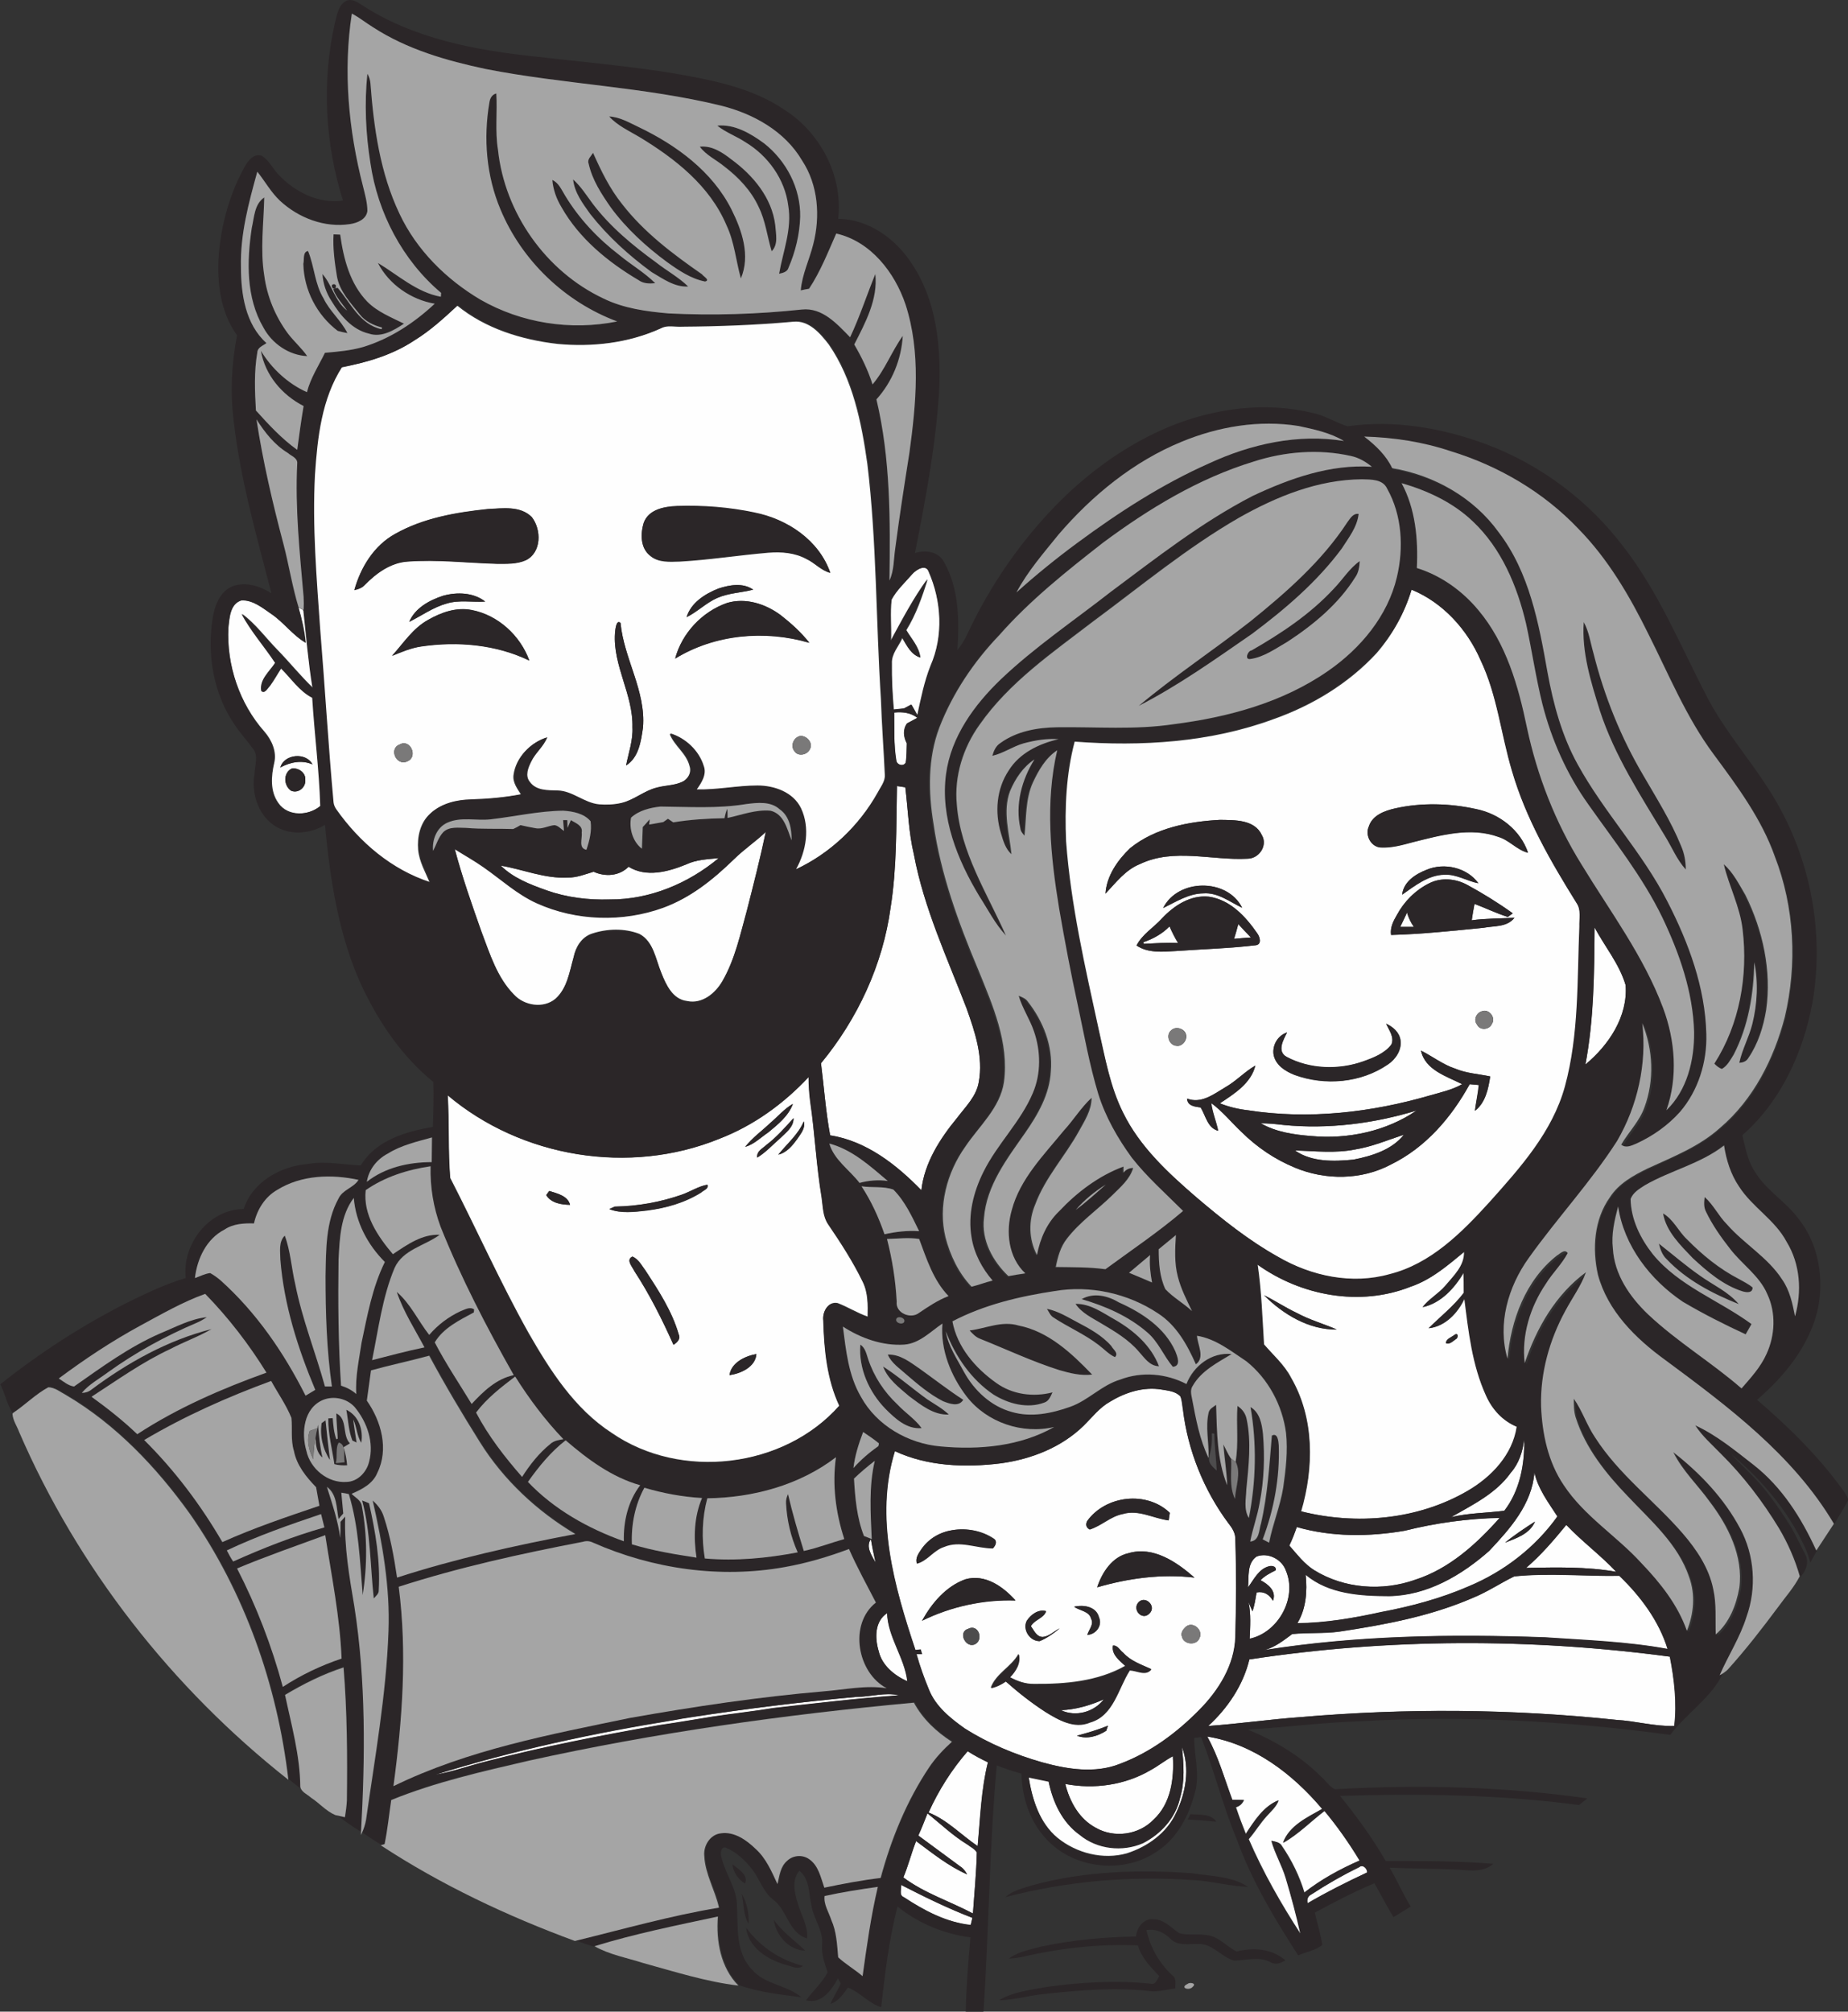
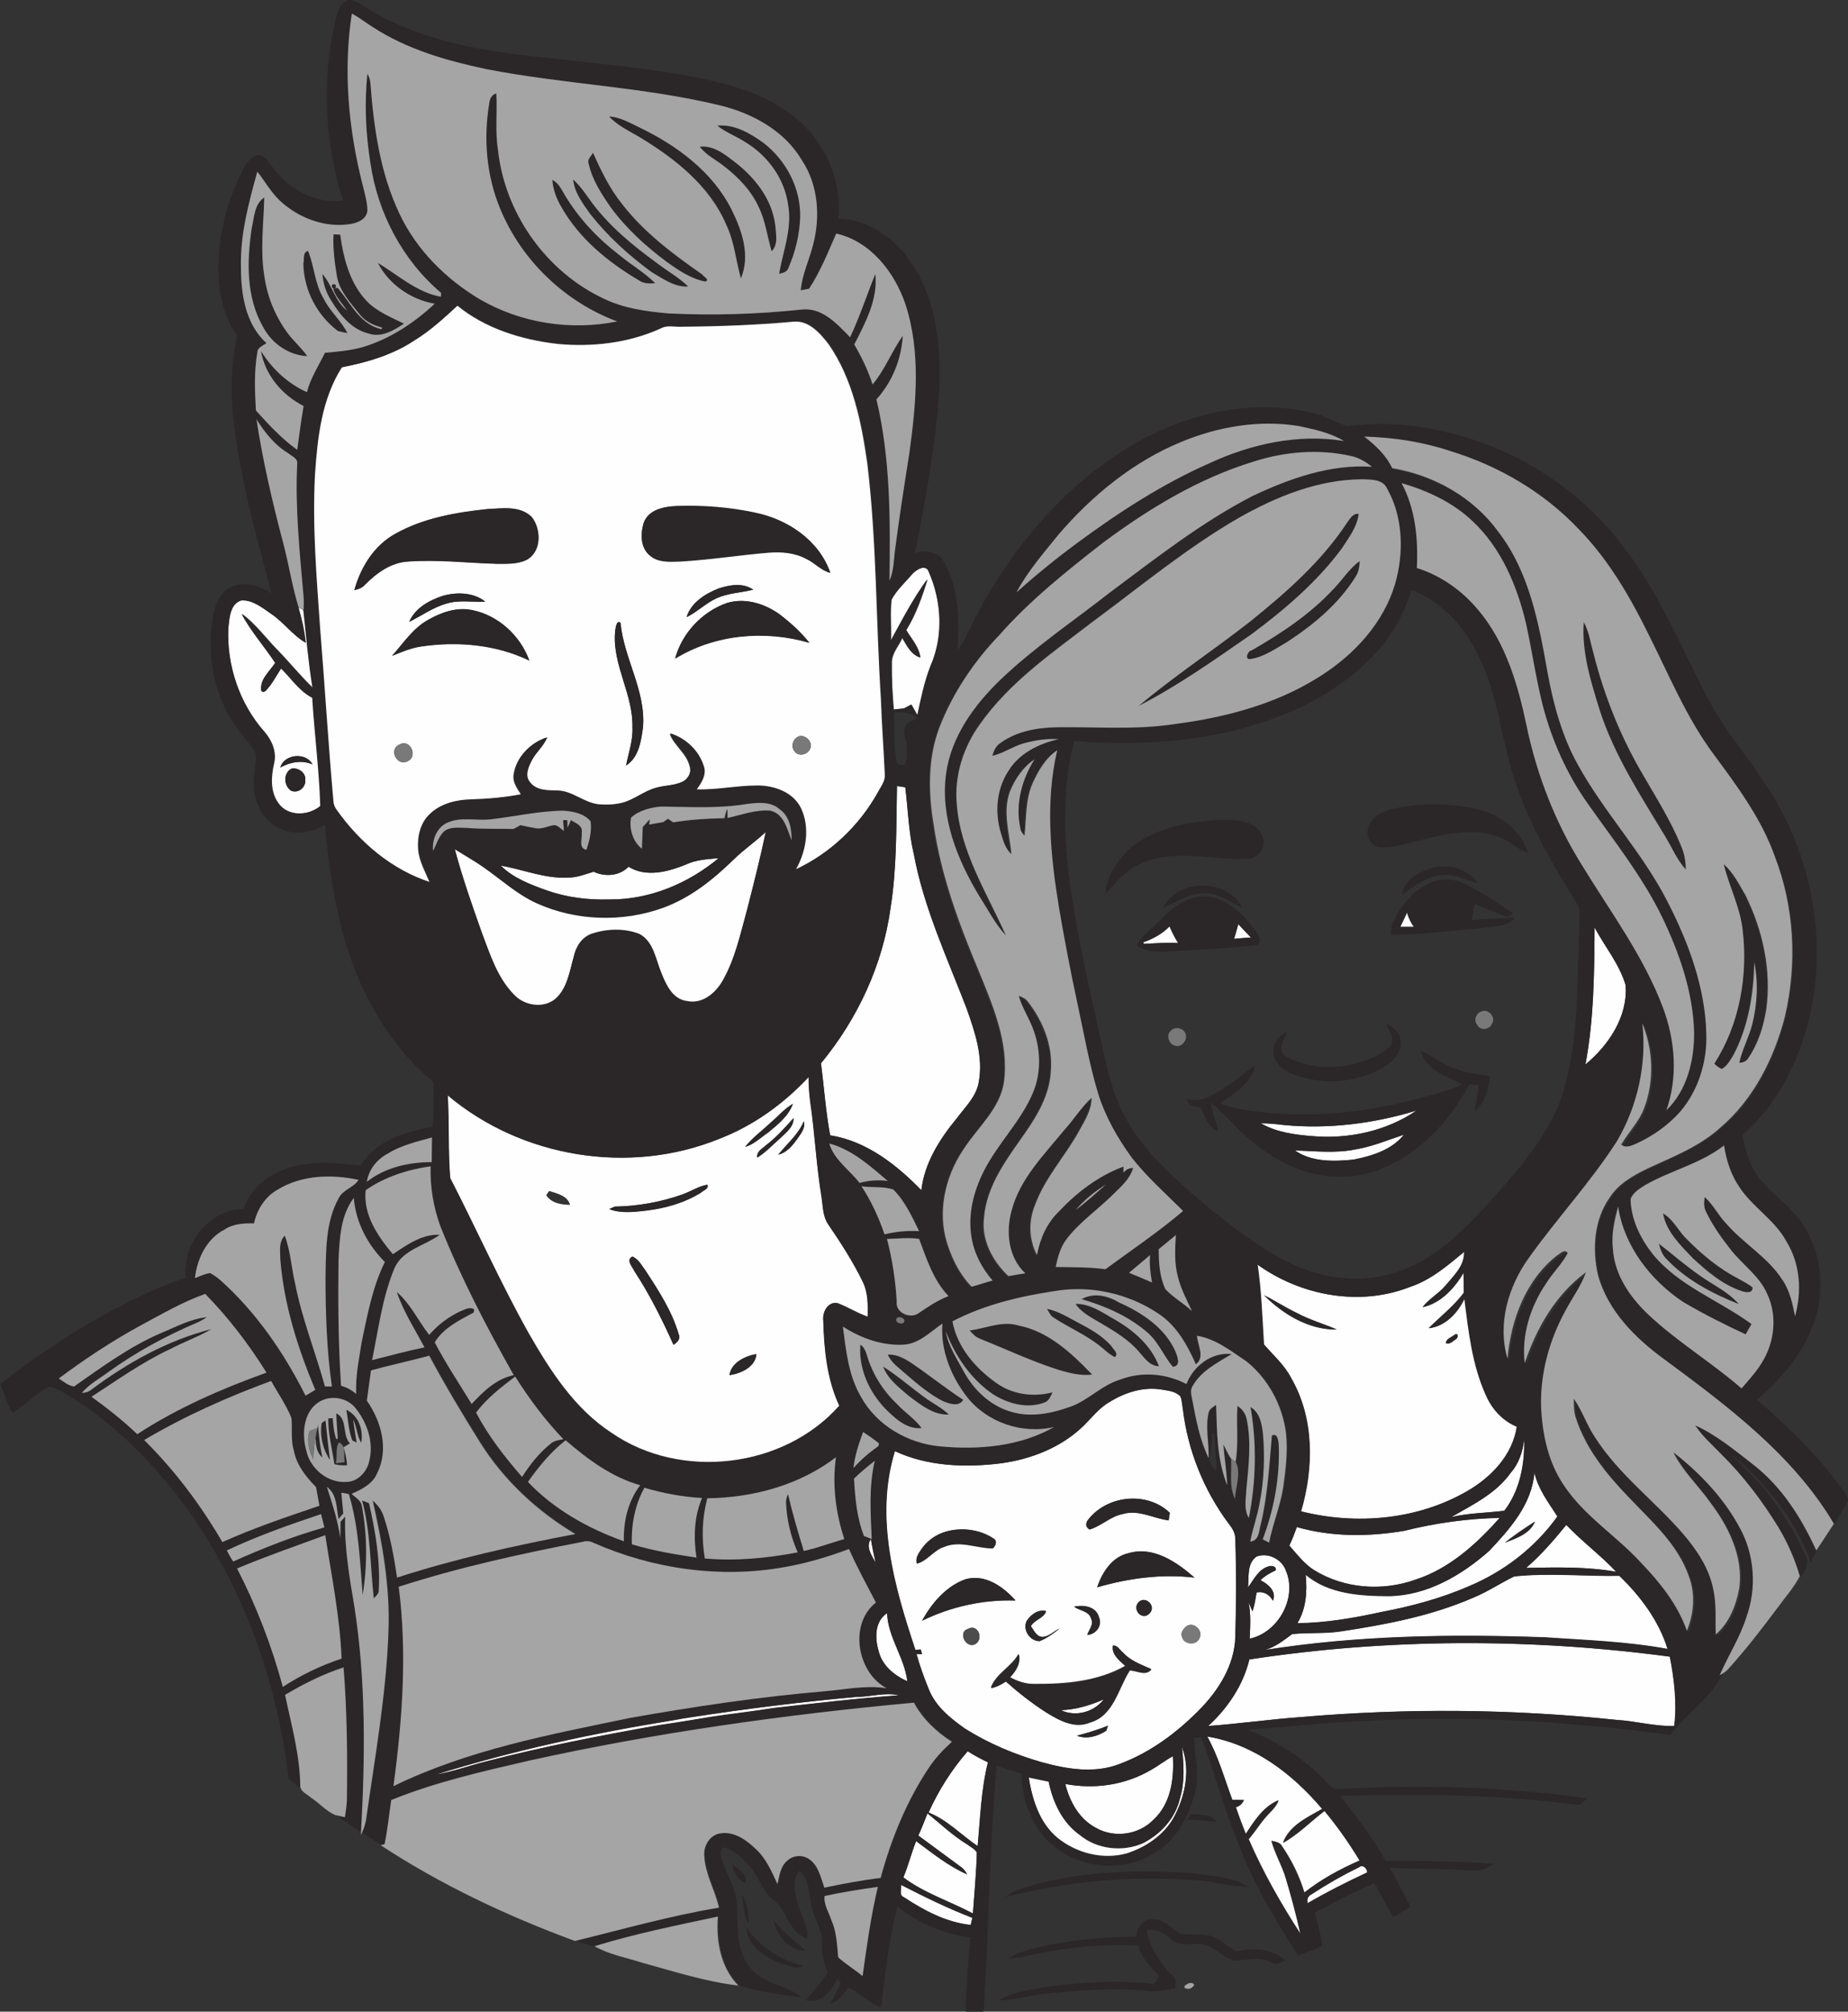
<svg xmlns="http://www.w3.org/2000/svg" version="1.1" id="Layer_1" x="0px" y="0px" viewBox="0 0 666.5 725.3" enable-background="new 0 0 666.5 725.3" xml:space="preserve">
  <rect x="0" y="0" width="666.5" height="725.3" fill="#333333" stroke="none" />
  <g>
    <path fill="#FEFEFE" d="M149.5,122.7c5.7-3.5,10.6-8,15.4-12.5c10.2,8.3,23.2,12.3,36.1,13.8c12.6,1.2,25.7-0.3,37.3-5.6   c2.4-1.3,5.2-0.4,7.8-0.6c13.4-0.1,26.7-0.6,40-1.8c5.6-0.6,9.7,4.2,12.8,8.2c8.7,12.6,11.8,28.1,13.9,43c3.4,28.2,3.1,56.7,4.9,85   c0.3,9,1,18,1.4,27.1c0.2,2.4-1.5,4.4-2.6,6.5c-6.7,12-17.1,21.9-29.7,27.8c3.6-6.6,5.1-15,1.8-22c-2.8-5.9-9.6-8.2-15.7-8.2   c-7.3,0-14.6,1.6-21.9,1.4c1.8-2.4,3.7-5.4,2.5-8.5c-1.7-5.5-6.5-10-12-11.7c1.7,4.4,6.1,7,7.2,11.7c0.8,2.4-0.8,4.9-3,5.8   c-2.9,1.2-6,1.1-9,2c-4.6,1.1-8.3,4.6-12.9,5.6c-2.6,0.6-5.3,0.7-8,0.5c-5.4-0.5-9.5-4.9-15-5c-3.5-0.1-7.7,0-10-3.1   c-1.9-2.2-0.6-5.1,0.5-7.3c1.5-3.2,4.5-5.5,5.8-8.8c-5.9,1.8-11.1,7.2-11.9,13.4c-0.4,2.7,1.4,5,2.7,7.1c-6,1.1-12.1,1.7-18.2,1.9   c-5.3,0.1-10.8,1.4-14.7,5.1c-3.5,3.2-4.6,8.3-4.2,12.9c0.4,4.3,2.6,8,4.2,11.9c-14-4.6-25.6-14.5-34-26.3c-0.5-0.8-0.9-1.6-1-2.5   c-1.9-20.7-3.1-41.5-4.8-62.2c-1.3-18.6-2.9-37.3-1.9-56c0.9-13.3,2.4-27.4,9.8-38.8C132.5,130.6,141.7,127.9,149.5,122.7z    M142.5,192.5c-7.6,4.2-12.4,12-14.7,20.2c1.4-0.3,2.8-0.8,3.8-1.9c4.1-4.2,9.3-8,15.4-8.4c10.7-0.8,21.4,0.5,32.1,0.8   c3.5,0,7.3,0.2,10.6-1.3c5.7-2.8,5.6-11,2.1-15.5c-4.2-4.2-10.6-3.1-15.9-2.9C164.5,184.7,152.7,186.7,142.5,192.5z M232.2,188.4   c-1.2,4-1.2,9.3,2.4,12.1c2.9,2.4,6.9,2.1,10.5,2c10.7-0.6,21.3-2.3,32-3.2c4.7-0.4,9.6,0,13.8,2.3c3,1.4,5.3,4.2,8.6,5   c-4.1-11.7-15.4-19.3-27.1-21.6c-9.2-2-18.8-2.7-28.2-2.4C239.6,182.6,234,183.6,232.2,188.4z M259.1,212.2   c-4.8,1.9-9.9,5.1-11.4,10.3c3.9-1.9,7-5.1,11-6.9c4.1-1.8,8.7-1.9,13-3C267.9,210,263,210.9,259.1,212.2z M159.8,214.8   c-4.9,1.6-10.1,4.4-12.2,9.4c4.5-2.3,8.6-5.3,13.5-6.6c4.5-1.4,9.3-0.4,13.9-0.7C170.8,213.6,164.9,213.4,159.8,214.8z    M262.2,217.4c-9,3.1-16.2,10.9-18.7,20c14.3-8.8,32.4-10.4,48.4-5.7c-3-3.8-6.6-7-10.4-10C276,217.7,268.8,215.4,262.2,217.4z    M154.4,223.5c-5.4,3-8.9,8.4-13,12.9c3.4-1.4,6.9-2.8,10.6-3.4c13.1-1.9,26.9-0.7,38.9,5.1c-3.3-9-11.3-16.4-20.8-18.2   C164.6,218.8,159.1,220.8,154.4,223.5z M221.8,228.3c-0.8,11.7,6.6,22.2,6.3,33.9c0.3,4.7-1.4,9.2-2.3,13.8   c4.6-2.9,5.4-8.8,6.1-13.7c1.1-13.2-6.9-24.8-8.1-37.7C222.2,223.1,221.9,227.2,221.8,228.3z M288.4,265.4   c-2.2,0.6-3.4,3.5-1.9,5.4c1.3,2.1,4.7,1.4,5.6-0.7C293.4,267.8,290.8,265,288.4,265.4z M144.2,268.4c-4.2,1.5-1.2,8,2.7,6.1   C150.9,272.9,148,266.3,144.2,268.4z" />
  </g>
  <path fill="#FEFEFE" d="M329,207c1.4-1.6,4.9-3.8,6.1-0.8c4.6,10.5,5.3,23.2,0.7,33.9c-2.3,5.8-3.5,11.9-4.8,17.9  c-0.7-1.3-1.5-2.6-2.2-3.9c-0.9,0.4-1.7,0.9-2.6,1.4c-0.9,0.1-2.9,0.3-3.8,0.4c-0.5-5.6-0.8-11.2-0.7-16.7c-0.2-3.5,2.5-6.2,3.8-9.2  c1.6,2.7,3.1,6.1,6.5,7.1c-0.5-3.9-3.2-6.7-5.1-9.9c3.5-5.6,5.7-12,7.7-18.3c-5.1,6.9-9.1,14.6-13.2,22.2c0.2-5-0.4-10,0.2-14.9  C323.4,212.8,326.4,210,329,207z" />
  <g>
-     <path fill="#FEFEFE" d="M509.1,212.6c11.4,4.7,20,14.4,25,25.5c6,12.6,7.4,26.8,11.4,40.1c4.9,17.1,13.9,32.6,23.3,47.6   c1.7,2.5,0.9,5.7,1,8.5c-0.8,19.2,0,38.8-5.2,57.6c-4.5,16.4-16.2,29.3-27.2,41.7c-10,11-21.2,22.3-36.1,26   c-13.5,3.8-28.2,0.7-40.2-6.3c-10.7-6-20.2-13.6-29.5-21.5c-10.2-8.8-20.5-18.3-26.5-30.6c-4.7-9.4-6.5-19.8-8.8-29.9   c-4.9-22.5-10.1-45-11.8-68c-0.5-12,0-24.2,3.1-35.9c24.1,1.8,48.9,0.3,71.7-8.1c13.9-4.9,27-12.8,37.1-23.7   C502.2,228.9,506.6,221,509.1,212.6z M503,291.5c-3.7,0.9-8.1,2.5-9.3,6.5c-1.5,3.1,0.8,7.4,4.3,7.6c3.9,0.2,7.8-0.9,11.5-1.9   c10-2.5,20.9-5.6,31-1.9c3.9,1.2,6.6,4.7,10.6,5.7c-2.7-8.1-10.3-14-18.6-15.7C522.9,289.6,512.7,289.3,503,291.5z M407.6,305.8   c-4.5,4.3-8.5,10-8.9,16.4c3.8-4,7.2-8.6,12.5-10.7c12.2-5.8,25.8-1.2,38.7-1.9c4.2,0,7.4-4.8,5.2-8.5c-2.6-5.7-9.8-5.4-15.1-5.5   C428.7,296.2,416.7,298.5,407.6,305.8z M514.5,313.6c-4,1.6-8.3,4.3-8.8,8.9c4.6-3.2,9.4-7.1,15.3-7.2c4.3-0.2,8.1,2.3,12.2,3.1   C529.1,312.8,521,310.9,514.5,313.6z M515.4,318.5c-4.9,2.5-9,6.6-11.6,11.4c-1.3,2.2-2.5,4.6-2.1,7.2c11.2-0.3,22.3-1.5,33.4-2.6   c3.8-0.8,8.5-0.2,11.1-3.6c-5.2,0.3-10.3,0.2-15.4,0.9c0.3-2,0.6-4,1-5.9c4,1.5,7.9,3.4,12,4.7c0.6-0.4,1.2-0.9,1.8-1.3   c-5.3-3.8-10.8-7.2-16.5-10.3C524.9,316.7,519.7,316.3,515.4,318.5z M419.5,327.4c4.6-2.3,9.1-5.3,14.5-5.3c5.3-0.4,9.5,3,14,5.2   C442.6,316.5,424.8,316.8,419.5,327.4z M419.1,331.1c-3,3.3-7.1,5.7-9.2,9.8c4.2,2.8,9.4,2.3,14.1,2c9.7-0.7,19.4-0.9,29-2.1   c2.1-0.4,1.3-3,0.5-4.2c-4.2-6.1-9.8-12.2-17.5-13.3C429.3,322.6,423.4,326.5,419.1,331.1z M534.5,364.6c-2,0.5-3.2,3.1-1.8,4.8   c1.1,2.3,4.5,1.9,5.4-0.3C539.6,366.8,536.9,363.6,534.5,364.6z M499.9,369.1c1.1,2.3,3.1,4.9,1.9,7.6c-2.4,3.2-6.3,4.7-10,6   c-9,3.2-19.4,2.9-27.8-1.6c-3.5-2.1-1.1-6.2,0.2-8.8c-3.2,1.1-5.3,4.4-4.9,7.8c0.6,3.9,4.3,6.2,7.6,7.5c11,4,23.9,2.9,33.7-3.8   c2.8-1.9,5-5.2,4.5-8.7C504.7,372.2,502.4,370.2,499.9,369.1z M422.4,371.5c-2,1.6-0.8,5.3,1.8,5.5c2,0.5,4-1.8,3.6-3.8   C427.5,370.9,424,369.8,422.4,371.5z M512.5,378.8c1.4,7,9.3,9.3,14.9,12.1c-3.5,2-7.5,2.9-11.4,4c-21.3,6.2-43.9,8.9-65.9,5.4   c-3.5-0.4-6.8-1.2-10.1-2.5c5.1-3.4,11.2-7.2,12.8-13.6c-3.9,2.2-6.9,5.6-10.8,7.8c-4.2,2.5-8.7,6-13.8,4.1   c0.1,2.7,2.8,2.9,4.9,3.2c1.8,3,2.4,7.4,6.3,8.4c-0.7-3.4-2.1-6.6-2.5-10c4.1,3,7.3,7.1,11,10.5c5.5,5.5,12,9.9,19.2,12.8   c11,4.6,24.1,4.5,34.7-1.2c12.4-6.1,21.7-17,28.3-28.9c0.8,0.1,2.5,0.2,3.3,0.3c-0.3,3.1-1,6.2-1.4,9.3c3.8-2.9,4.8-8,5.5-12.4   c-4.2-0.9-8.6-1.1-12.6-2.8C520.4,383.9,516.7,380.9,512.5,378.8z" />
-   </g>
+     </g>
  <g>
    <path fill="#FEFEFE" d="M82.4,226.3c0.4-3.5,0.6-8.6,4.7-9.8c4.1-0.2,7.6,2.7,10.8,4.9c4.5,3.1,7.7,7.7,12.4,10.4   c-0.4-4.3-1.4-8.6-2.6-12.7c0.5,0.2,1.4,0.7,1.8,0.9l0.1,0c1,9.3,1.7,18.7,3.3,28c-4.6-4.4-8.5-9.3-12.9-13.8   c-4.2-4.3-7.8-9.3-12.7-12.9c3.4,6.3,8.1,11.7,12.1,17.6c-1.9,3.1-5.7,6-5,10.1c1.2,1.3,2.2-1,3-1.7c1.5-2,2.7-4.3,4.1-6.4   c3.7,3.6,6.6,8.2,11.3,10.6c0.8,13,2.5,26,2.9,39c-4.2,3.7-11.9,4-15.3-1c-3-4.2-2.6-9.6-1.5-14.4c1-4.1-0.9-8.3-3.5-11.3   C86.4,253.7,81.7,239.8,82.4,226.3z M101.1,276.7c3.6-1.9,7.7-2.8,11.6-1.1C110.3,271.1,102.5,271.9,101.1,276.7z M105.2,277.1   c-3.1,1.5-3,6.1-0.2,8c2.7,1.1,5.4-1.3,5.1-4C110.3,278.6,107.6,276.7,105.2,277.1z" />
  </g>
-   <path fill="#FEFEFE" d="M322.5,256.9c2.9-0.3,5.9,0,8.3,1.9c-1.2,0.7-2.4,1.3-3.7,2c-1.6,2.2-1.3,4.9-0.1,7.2c-0.1,2.3,0,4.7-0.4,7  c-0.9,1.5-3.3,0.8-3.4-0.8C322.3,268.4,322.6,262.6,322.5,256.9z" />
  <path fill="#FEFEFE" d="M323.5,283.4c1,0.1,2,0.3,3,0.5c1,8.1,1.2,16.2,3.1,24.2c3.6,19.3,12,37.3,19,55.5c3,8.5,6.1,17.5,4.4,26.6  c-0.9,5.1-4.8,8.9-7.8,12.9c-6.2,7.6-11.8,16.2-12.9,26.1c-9-9.3-19.8-17.8-32.9-19.8c-1.6-8.6-2.2-17.3-3.3-26  c13.2-16,22.3-35.5,25.1-56.1C323.5,312.8,323.2,298,323.5,283.4z" />
  <path fill="#FEFEFE" d="M264.7,309.8c3.6-3.6,7.9-6.5,11.5-10c-2,9.5-4.4,18.9-6.8,28.3c-2.4,8.7-4.3,17.7-8.8,25.5  c-2.5,4.4-7.3,8.5-12.8,7.3c-5.2-0.6-7.6-5.9-9.3-10.2c-2-4.9-2.8-11.3-7.9-14c-5.4-2.1-11.7-1.9-17.1-0.1c-3.7,1.2-5.9,4.8-6.6,8.4  c-1.5,5.3-2.3,11.3-6.6,15.1c-4.3,3.6-11.2,2.5-14.9-1.5c-6.1-6.2-8.7-14.7-11.7-22.6c-3.5-9.9-7-19.8-9.7-30  c3.5,2.1,7.1,4.1,10.5,6.6c6.3,4.3,12.1,9.7,19.1,12.9c14.2,6.5,31,6.9,45.6,1.6C249.1,323.7,257.3,317,264.7,309.8z" />
  <path fill="#FEFEFE" d="M247.4,311.7c3.7-1.8,7.8-1.9,11.8-2.3c-10.9,9.1-24.9,15-39.3,14.9c-7.7,0.3-15.5-0.7-22.8-3.3  c-5.9-2.1-12-4.4-16.5-8.9c8.1,1.3,15.9,4.7,24.2,4.3c3.2,0.1,6.2-1.2,9.3-2.1c4.2,1.9,9.3,1.6,12.6-1.8  C233.1,316.4,241,314.3,247.4,311.7z" />
  <path fill="#FEFEFE" d="M505,334.2c0.8-1.7,1.7-3.4,2.5-5.2c0.5,1.9,1.3,3.6,2.5,5.2C508.3,334.2,506.6,334.2,505,334.2z" />
  <path fill="#FEFEFE" d="M446.6,333.2c1.5,1.6,3,3.2,4.5,4.8c-2,0.2-4.1,0.3-6.1,0.5C445.7,336.8,446.1,335,446.6,333.2z" />
  <path fill="#FEFEFE" d="M412.4,339.7c3.5-1.2,6.8-3,9.4-5.7c0.9,2.1,1.9,4.1,3.1,6c-4.1-0.2-8.3,0.1-12.4,0.3L412.4,339.7z" />
  <path fill="#FEFEFE" d="M575.1,334.4c3.7,6.9,9,13.2,11.2,20.8c0.8,11.3-6.1,21.7-14.5,28.6C574.8,367.5,575,350.9,575.1,334.4z" />
  <g>
    <path fill="#FEFEFE" d="M259.4,410.6c12.3-4.8,23.3-12.7,32.3-22.4c0,3,0.2,6,0.6,9c1.6,11.4,2.1,23,4.1,34.4   c0.5,3.3,0.4,6.9,2.4,9.7c4.5,6.6,8.9,13.4,12.4,20.6c2,4,1.9,8.5,1.8,12.8c-3.8-1.3-7.2-3.5-10.9-4.9c-3.5-0.7-5.5,3.2-5.1,6.2   c0.3,10.4,1.3,21.1,5.8,30.7c-20,22.7-57.3,27.1-82.2,9.9c-13.4-8.7-22.2-22.5-30-36.1c-10.2-18.2-18.7-37.3-28.2-55.8   c-0.8-9.9-0.3-20-0.9-30C188,417.5,227.1,423.8,259.4,410.6z M277.8,404.9c-3,2.9-6.4,5.3-9.1,8.6c3.2-0.9,5.6-3.4,8.3-5.2   c3.5-2.9,7.3-5.9,8.9-10.3C282.8,399.8,280.5,402.6,277.8,404.9z M276.4,412.8c-1.4,1.3-3.6,2.3-3.3,4.5c3.1-1.8,5.5-4.5,8.2-6.9   c2.1-2.1,5-4,4.9-7.3C283.1,406.5,280.1,410,276.4,412.8z M289.9,404.3c-2,4.8-6,8.1-9.2,12c3-0.7,5-3.2,6.8-5.6   C288.8,408.8,290.6,406.8,289.9,404.3z M246,430.7c-7.8,2.8-16,4.2-24.2,4.4c-0.5,0.2-1.5,0.7-2,0.9c4.3,1.6,9,1,13.5,0.5   c6.9-0.9,13.7-2.8,19.6-6.5c0.8-0.8,2.8-1.3,2.3-2.8C251.9,427.7,249.1,429.6,246,430.7z M197,430.9c1.8,2.9,5.5,3.5,8.6,3.5   c-0.9-3.3-4.7-4.1-7.5-5C197.8,429.7,197.3,430.5,197,430.9z M228.8,458.3c5.5,8.4,10,17.4,14.1,26.5c1.2-0.8,2.6-2.1,1.9-3.7   c-2.4-8.3-7.2-15.7-11.9-22.9c-1.4-1.9-2.5-4.2-4.8-5.2C225.6,454.2,228.1,456.8,228.8,458.3z M263.1,495.8c4-0.6,9.4-3,9.7-7.6   C268.8,488.9,263.7,491.3,263.1,495.8z" />
  </g>
  <path fill="#FEFEFE" d="M462.9,405.6c16.1,1.6,32.5-0.5,48-5.2c-11,7.5-24.7,10.4-37.9,9.2c-6.3-0.5-12.8-1.4-18.3-4.6  C457.5,405,460.2,405.2,462.9,405.6z" />
  <path fill="#FEFEFE" d="M488.9,414.4c6-1,11.7-3.4,17.5-5.3c-4.4,5.5-11.6,7.7-18.2,9c-7.1,0.7-15.1,1-21.1-3.3  C474.3,415,481.7,415.9,488.9,414.4z" />
  <g>
    <path fill="#FEFEFE" d="M508.8,463.9c7.4-2.5,13.4-7.7,19.4-12.6c0.2,5.1-3.8,8.7-6.8,12.3c-2.5,2.9-5.8,4.7-8.2,7.7   c6.6-1.5,11.4-6.8,14.8-12.5c0,2.4,0,4.9,0.1,7.3c-3.7,4.8-8.5,8.6-12.7,12.8c6-0.7,10.5-5.6,12.9-10.8c1.5,11.8,2.8,24,7.8,35   c2.1,5,6,9.2,11.1,11.3c-1.5,10.1-9.1,18.1-17.7,23.1c-18,10.5-40.2,12.5-60.2,7.4c4.6-15.7,4.8-33.6-3.6-48.1   c-2.4-4.7-6.5-8.2-9.8-12.1c-0.6-9.6-0.9-19.2-2.3-28.8C469.1,467.2,490.5,471.2,508.8,463.9z M455.9,467   c6.9,6.9,16.2,12.5,26.2,12.4c-4.7-2.1-9.7-3.5-14.3-5.9C463.7,471.5,459.9,469,455.9,467z M524.7,481.2c-1.1,0.9-3.2,1.5-3.2,3   c1.3,0.6,2.5-0.7,3.5-1.4C525.9,482.5,526,480.4,524.7,481.2z" />
  </g>
  <g>
    <path fill="#FEFEFE" d="M400.3,505.4c5.5-3.4,12.2-5.5,18.7-4.4c2.3,0.4,5.1,0.6,6.8,2.5c0.6,1.5,0.7,3.1,0.9,4.7   c1.7,14.8,7.5,29.1,16.4,41c1.3,1.7,2.6,3.7,2.5,5.9c0.4,11.7,0.3,23.4,0,35.1c-0.3,10.2-6,19.3-13,26.3   c-8.1,8.3-17.6,15.3-28.5,19.4c-9,3.7-19.1,2-28.2-0.5c-9.8-2.8-19.3-6.8-27.9-12.2c-5.2-3.7-10.6-8-13-14.2   c-1.7-4.1-3.2-8.3-4.4-12.6c0.5,0,1.5,0,2,0c-0.1-0.4-0.4-1.3-0.5-1.7c-0.5,0-1.4,0.1-1.9,0.2c-7.6-22.8-14.8-47.8-7.4-71.7   c11.8,5.5,25.4,6,38.2,4.4c11-1.5,21.9-5.8,29.9-13.6C393.9,511,396.6,507.5,400.3,505.4z M392.1,548.4c-0.7,1.3-0.4,2.4,0.9,3.1   c4.3-1.3,7.6-4.8,12-5.6c5.6-1.7,11,1.6,16.5,2.3c0.1-0.7,0.3-2,0.4-2.7C413.6,537.4,398.8,539.1,392.1,548.4z M343.5,551.7   c-4.5,0.7-8.6,3.1-11.2,6.8c-1,1.5-2.3,3.3-1.6,5.1c3.8-1,6-4.8,9.7-6c5.8-2.5,11.8,0.5,17.7,0.5c0.9-0.8,1.7-2.6,0.3-3.4   C354.2,551.9,348.6,550.8,343.5,551.7z M407,560c-5.9,1.3-9.5,6.9-11.3,12.3c11.4-3.3,23.2-4.9,35.1-3.5   C424.4,563.2,416,557.4,407,560z M348.2,569.4c-7,2.5-12.2,8.6-15.6,14.9c10.4-5.1,22.1-7.7,33.7-7.3   C361.8,572.1,355.3,567.4,348.2,569.4z M410.6,577.7c-2.4,2.7,1.4,6.8,4,4C417.2,579.1,413.1,575.1,410.6,577.7z M387.4,579.3   c2,1.5,5.4,1.5,6.2,4.3c1,2-0.9,3.9-1.4,5.8c3.1-0.1,5.5-3.3,4.2-6.3C395.4,579.2,390.8,578.5,387.4,579.3z M370.3,584.4   c-1.6,3.2,1.1,7.4,4.7,7.3c2.6-1.1,5-2.8,7.2-4.6c-2,1-3.8,2.9-6.1,3.1c-2.3,0-3.2-2.4-4.3-3.9c1.3-2.3,4.7-2.8,5.5-5.4   C374.5,580.1,371.8,582.1,370.3,584.4z M427.4,586.8c-0.8,0.8-1.6,2.1-1.1,3.3c0.6,2.8,5.2,3.3,6.3,0.5   C434.1,587.6,429.9,584.1,427.4,586.8z M349.1,587.3c-3.8,1.2-0.7,7.2,2.6,5.5C354.9,591.1,352.8,585.3,349.1,587.3z M401.4,593.3   c-0.6,3.3,2.4,5.4,4.4,7.3c-9.9,5.6-21.6,6.6-32.8,6.5c-3.1,0.1-6.2-1-8.9-2.5c2.2-2.2,4-5,3.2-8.3c-2.6,4.7-8.1,7-10,12.2   c2-0.3,3.7-1.3,5.3-2.4c4.5,4,9.2,7.7,14.3,11c4.7,2.9,10.4,6.2,16,3.8c8.6-2.4,10.2-12.2,14.4-18.8c2.6,0.1,5.8,2.2,7.8-0.4   c-3.5-1.6-7.4-2.9-10.1-5.9C403.9,595.1,403.1,593.2,401.4,593.3z M388.4,625.8c3.6,1.4,7.5,0.2,10.6-1.8c0.1-0.5,0.5-1.3,0.6-1.8   C395.9,623.7,392.1,624.8,388.4,625.8z" />
  </g>
  <path fill="#FEFEFE" d="M549.7,519c0.2,8.9-1.6,18.5-7.2,25.7c-6.4,0.8-12.9,0.8-19.2,2.3c7.8-4.4,16.2-8.5,21.5-16  C547.8,527.7,549.2,523.4,549.7,519z" />
  <g>
    <path fill="#FEFEFE" d="M553.4,530.9c1.3,5.9,5,10.8,8.3,15.8c-8,11.2-19.3,19.9-32,25.2c-10.1,4.4-20.9,7.3-31.7,9.3   c-9.9,2.2-19.9,3.9-30.1,4c3.2-5.2,3.6-11.5,3-17.5c8.3,7,19.8,7.6,30.1,7.7c13.7-0.2,26.1-7.4,36.1-16.3   C544.6,551.2,552.5,542.3,553.4,530.9z M542.8,556.2c4.1-1.6,9-3.2,10.8-7.6C549.9,551,546.3,553.4,542.8,556.2z" />
  </g>
  <path fill="#FEFEFE" d="M506.6,551.9c11.2-2.8,22.8-4.4,34.3-4.7c-8.4,9.5-18.2,18.4-30.4,22.3c-11.9,4.3-25.7,3.3-36.5-3.4  c-3.6-2.2-6.2-5.7-9-8.9c1-2.2,1.9-4.4,2.7-6.7C480.3,554.2,493.8,554.1,506.6,551.9z" />
  <path fill="#FEFEFE" d="M550.4,565.3c5.4-4.6,10-10,14.5-15.5c5.7,6,12.3,10.9,18,16.9C572.2,564.8,561.2,565.1,550.4,565.3z" />
  <path fill="#FEFEFE" d="M315.8,563.4c-1.4-2.5-3.7-5.7-1.7-8.5C314.5,557.7,315.1,560.5,315.8,563.4z" />
  <path fill="#FEFEFE" d="M453.2,561.2c4.1-1.6,9.2,1,10.6,5.2c4.1,9.8-2.9,22.3-13.1,24.5c0.2-4.4,0.5-8.8-0.4-13.2  c0.4,0.8,1.1,2.4,1.4,3.3c0.8-2.2,1.1-4.5,1.5-6.8c2.6-0.5,4.6,0.7,5.9,3c1.4-3.5-1.8-6-4.5-7.4c1.5-1.6,3.5-2.6,5.5-3.6  c0.3-1.5-1.5-1.7-2.5-1.4c-3.7,1-5.4,4.8-7.5,7.6C450.5,568.6,449.6,563.7,453.2,561.2z" />
  <path fill="#FEFEFE" d="M531.2,576.1c5.2-2.1,9.9-5.3,14.9-7.7c12.6-1.3,25.3,0,37.9-0.2c7.6,7.3,14.3,16.2,17.4,26.4  c-14.6-2.7-29.5-3.1-44.3-4.2c-33.8-1.2-67.8-0.7-101.2,4.6c3.9-1,7-3.5,10.1-5.8c5.7-0.6,11.4-0.1,17.1-0.9  C499.5,585.8,516,582.7,531.2,576.1z" />
  <path fill="#FEFEFE" d="M316.9,595.3c-1.4-4.7-1.5-10.7,3-13.7c0.3,8.8,6.3,16,7.3,24.6C322.6,604.1,318.1,600.5,316.9,595.3z" />
  <path fill="#FEFEFE" d="M450.6,598.3c50.1-7.6,101.4-7.7,151.6-1c1.6,8.2,2.6,16.7,1.6,25c-7,0.2-13.9-1.8-20.9-2.2  c-37.8-4-76-4.3-113.9-1c-11.1,0.8-22.2,2.4-33.3,3.2C442.8,615.8,448.4,607.6,450.6,598.3z" />
  <path fill="#FEFEFE" d="M309,611.8c5.1,0,10.2-1.8,15.2-0.5c-15.1,1.1-30.2,2.9-45.3,4.6c-7.3,1.2-14.7,2-22,3.1  c-6.3,1-12.5,2.1-18.8,3c-21.1,3.7-42.2,7.8-63,13.2c-6,1.5-11.9,3.6-18,4.7c28.1-8.8,57-15,86.1-19.7c2-0.4,3.9-0.7,5.9-1  C269,616.1,289,613.6,309,611.8z" />
  <path fill="#FEFEFE" d="M382.6,616.6c5.4-0.2,10.6-1.8,15.5-3.9C394.5,617.4,388,619.1,382.6,616.6z" />
  <path fill="#FEFEFE" d="M435.4,626.1c16.8,2.7,30.8,13.5,41.6,26.1c-5.3,3.1-11.9,6.1-14.1,12.2c5.5-3.1,9.9-7.7,14.9-11.5  c4.6,5.7,8.9,11.7,12.7,17.9c-7.1,3.1-13.9,6.9-20,11.6c-1.8-6-4.6-11.7-8.1-16.8c-0.7-1.4-2.4-1.5-3.7-1.9  c1.3,4.7,3.8,8.9,5.2,13.5c1.9,6.7,3.8,13.4,5.3,20.2c-7.1-10.9-13.6-22.3-18.8-34.3c2.3-2.6,4.1-5.7,6.5-8.3  c1.6-1.8,3.5-3.4,4.3-5.7c-5.4,2.2-8.8,7.5-11.8,12.2c-1.3-3.2-2.5-6.4-3.6-9.7c1.4-0.4,2.3-1.3,2.9-2.6c-1.4-0.1-2.8-0.1-4.2-0.1  C441.6,641.2,439.4,633.3,435.4,626.1z" />
  <path fill="#FEFEFE" d="M426.3,629.9c2.9,7.7,1.4,16.4-2.1,23.6c-3.3,7.3-10.3,12.3-17.8,14.7c-8.5,2.4-18.1,0-25-5.6  c-6.5-5.4-9.1-13.8-10.4-21.9c2.4,0.5,4.8,1,7.2,1.5c1.5,7.4,4.9,14.8,11.2,19.2c6.3,5.2,15.4,6.2,22.8,3  c6.5-3.2,11.8-9.1,13.4-16.3C427.4,642.3,426.9,636,426.3,629.9z" />
  <path fill="#FEFEFE" d="M334.9,653.5c3.6-8,8.4-15.5,14.1-22.1c2.4,1.5,4.8,2.8,7.3,4c-2.5,9.9-2.8,20.1-3.7,30.2  C346.6,661.6,341.6,656.1,334.9,653.5z" />
  <path fill="#FEFEFE" d="M415,638.2c2.7-1.5,5.2-3.5,8-5c0.5,8.1-0.7,17.1-7,22.9c-5.3,5.5-14.2,6.7-20.8,2.9c-6-3.2-9.4-9.4-11-15.8  C394.7,645.2,405.8,643.6,415,638.2z" />
  <path fill="#FEFEFE" d="M334.5,653.8c4.8,3.9,9.2,8.1,14.5,11.3c1.1,0.9,2.6,1.5,3.3,2.8c-0.1,7.3-0.9,14.7-1.4,22  c-8.3-4.4-17.5-7.3-25.1-13c1.8-4.3,2.9-8.8,4.6-13.1c5.9,4.3,11.6,9,18.4,12c-0.6-1.1-1.3-2.1-2.4-2.8c-5.1-3.7-10.1-7.5-15.2-11.2  C332.4,659.2,333.4,656.4,334.5,653.8z" />
  <path fill="#FEFEFE" d="M473,683c5.5-3.6,11.3-6.9,17.2-9.8c1.4-1.2,2.9,0.5,2.9,1.9c-7.3,3.4-14.6,7.1-21.5,11.1  C471.2,684.9,471.6,683.6,473,683z" />
  <path fill="#FEFEFE" d="M325,679.6c8.4,4.3,16.9,8.5,25.7,11.8c-0.1,0.7-0.5,2-0.6,2.6c-8.8-0.9-16.8-5.2-24.1-10  C324.1,683.3,325.2,681.1,325,679.6z" />
  <g>
    <g>
      <path fill="#2B2628" d="M120.8,8.2c0.8-2.9,1.2-6.6,4.3-8c1.7-0.6,3.4,0.3,4.8,1.2c18.9,12.6,41.9,16.8,64.1,19.1    c16.4,1.9,32.9,3.3,49.3,6c13.7,2.4,27.8,5.1,39.5,13c13,8.2,21.3,23.9,19.5,39.4c11.1,0.1,20.9,7.3,26.7,16.4    c8.6,12.9,10.3,28.9,9.8,44c-1.1,20.3-4.9,40.2-8.8,60.1c3.8-1.2,8.5-0.6,10.5,3.3c5.4,9.5,5.5,21,4.8,31.7    c1.3-1.7,2.5-3.5,3.4-5.4c8.3-17.9,19.7-34.4,33.6-48.3c11.3-11.2,24.6-20.7,39.3-26.8c16.2-6.7,34.6-9.2,51.9-5    c4.4,0.9,8.3,3.5,12.5,4.8c16.9-2.4,34.2,0.6,50.1,6.5c19.7,7.4,37.1,20.5,49.7,37.3c12.2,15.8,19.9,34.4,29,52.1    c7.6,15.4,19.9,27.8,27.8,43c11.1,20.9,15.1,45.5,11.1,68.8c-3.3,18-11.4,35.7-25.3,47.9c1.1,4.5,1.9,9.3,4.6,13.3    c4.1,6.7,11.2,10.7,15.8,17c7.2,9.1,9.2,21.7,6.7,32.9c-3.1,12.9-11.9,23.7-21.8,32.2c11.7,10,22.7,20.9,31.6,33.4    c0.5,0.8,1.1,1.7,1.3,2.7c-1.5,3-3.4,5.7-5,8.7c-14.7-24.7-38.2-42.2-60.9-59c-10.6-7.8-20.6-17.6-24.1-30.6    c-2.1-9.4-1.4-19.9,4.3-27.9c3.1-5,8.5-7.9,13.6-10.4c9-4.3,18.6-7.9,26.2-14.7c12-10.1,19.4-24.8,23.3-39.9    c4.5-19.1,3.5-39.6-3.6-57.9c-4.8-13.7-13.6-25.4-22.1-36.9c-9.9-13.3-16.1-28.7-23.5-43.3c-6.7-13.7-14.5-27-25.2-37.9    c-12.5-13.2-28.7-22.7-46-28c-10.1-3.4-20.7-5.1-31.3-5.3c4.2,3.2,8,6.9,10.4,11.6c15.1,2.5,29.4,10.6,38.4,23.1    c11.1,14.5,14.5,32.9,17.6,50.4c2.1,11.5,5.1,23,10.9,33.3c9.6,17.3,23.5,31.9,32.4,49.5c7.6,14.8,13.6,30.9,14,47.7    c0.3,10.1-2.9,20.4-9.5,28.1c-4.3,4.9-9.8,8.7-15.7,11.4c-1.7,0.7-3.8,1.7-5.5,0.4c2.7-4.6,6.6-8.4,8.4-13.5    c3.6-9.7,3.1-20.8-0.8-30.3c1.7,14.7-1.7,29.8-9.1,42.5c-9.6,14.8-21.6,27.8-31.8,42.1c-7.4,10.4-11.4,23.8-7.7,36.4    c1.2-14,6.5-28.3,17.8-37.2c1.2-0.5,2.9-2.5,3.9-0.9c-2.2,4-5.5,7.2-7.9,11.1c-5.7,8.3-8.8,18.5-7.6,28.6    c4.2-12.6,11.2-24.8,22.1-32.8c-1.8,5-5,9.3-7.5,14c-5.7,10.5-9,22.3-8.7,34.3c0.4,9.9,2.5,20.2,8.2,28.5    c7.4,11.2,19.1,18.3,28,28.1c6.8,7.1,13.1,15,16.4,24.4c2.5-6.2,3-13.1,0.8-19.4c-4-11.8-13.8-20.2-22.1-29.1    c-7.9-8.2-15.3-17.4-18.8-28.4c-0.7-2.2-0.7-4.5-0.7-6.8c3,4.4,4.7,9.6,7.7,14c8.4,13.3,21.3,22.8,31.6,34.6    c5,5.8,9.5,12.4,11,20.1c1.2,5.4,0.7,10.9,0.9,16.3c4.9-4.2,7.4-10.6,8.5-16.8c1.5-11.4-4-22.3-10.7-31.1    c-4.3-6-9.8-11.1-13.1-17.8c9.6,7.5,18.3,16.7,24.1,27.5c5.2,9.7,6,21.5,2.3,31.8c-2.3,7.4-6.6,14-9.7,21.1    c-4.5,8.3-12.8,13.5-18.4,21c-37-5-74.5-7.1-111.9-4.9c-13.5,0.4-26.9,2.2-40.4,3c9.6,4,18.8,9.4,26.2,16.8c1.8,1.5,3,3.6,5.1,4.7    c30.3-1.7,60.9-1,91.1,3.3c-1,0.8-2,1.6-3,2.4c-28.6-3.8-57.4-4.2-86.2-3.3c6,7.4,11.7,15.2,16.5,23.5c12.9,0,25.9-0.1,38.8,1    c-4.3,3.7-10,2-15.1,2c-7.4-0.3-14.9-0.3-22.3-0.6c2.7,4.6,4.8,9.5,7.6,14c-2.1,1.3-4.1,2.5-6.2,3.8c-2.5-3.9-4.5-8.1-6.9-12.2    c-7.4,3.1-14.5,6.8-21.5,10.6c0.9,3.9,2.1,7.7,2.7,11.6c-2.4,2.1-5.9,2.5-8.7,3.8c-8.5-13.2-16.7-26.8-22-41.5    c-5.1-12.1-8.2-24.9-13-37.2c-0.6,0.1-1.9,0.2-2.5,0.3c0,6.4,2,12.8,0.4,19.2c-2.1,8.3-6.2,16.7-13.5,21.5c-11.9,8.5-30,6.7-40-4    c-6.1-6.3-9-15.1-9.2-23.8c-3-0.9-6-1.8-8.9-3c-2.7,29.5-2.8,59.2-4.8,88.8c-2.1,0-4.3,0-6.4,0c0.2-9,0.9-17.9,1.7-26.8    c-9.6-1.2-18.8-5.1-26.3-11.1c-3.1,11.9-4.5,24.1-5.9,36.3c-4.5-1.4-7.6-5.4-12-7.1c-1.7,2.4-3.4,5-6.3,5.9    c1.1-2.6,2.7-4.9,3.7-7.4c-0.3-0.6-0.7-1.2-1-1.8c-2.3,4.2-5.9,9.4-11.5,7.9c2.5-3.4,5.8-6.3,7.8-10.1c-1.1-3.2-2.3-6.5-2-10    c0.5-5-3-9.1-3.8-13.9c-1.1-4.3-0.5-9.6-4.4-12.7c-2.9,3.4-1.7,8.2-0.5,12c1.2,4.1,3.7,8,3.3,12.4c-6.8-2-7.1-10.4-12.4-14.1    c-3.5-2.8-4.7-7.3-7.4-10.8c-2.6-3.3-5.7-6.3-9.7-7.9c-1.9-0.2-1.8,2.7-1.3,3.9c1.4,5.8,5.4,10.8,5.5,16.9    c0.4,7.9-0.6,17,5.4,23.2c4.6,5.5,12.6,5.5,17.8,10c-7.5-1-15.2-1.8-22.3-4.3c-6.5-6.5-8.1-16.1-7.4-24.9    c-14.9,3.2-29.9,6.1-44.5,10.7l-0.6,0.2c-2.2-0.6-4.4-1.3-6.5-2.2c17.3-4.2,34.4-9.1,51.9-12c-1.4-6.3-5-12.1-5.3-18.6    c-0.4-3.7,2.1-7.7,6-8.2c4.9-0.7,9.2,2.4,12.5,5.6c3.7,3.5,5.7,8.2,7.9,12.7c0.7-2.9,1-6.3,3.5-8.4c2.1-2,5.5-2.3,7.9-0.6    c3.5,2.3,4.3,6.6,5.5,10.3c6.7-1.5,13.5-2.7,20.3-3.5c3.8-14,9.4-27.8,17.5-39.9c2.3-3.4,5.2-6.5,8.2-9.2    c-5.6-3.5-10.5-8.2-13.7-14.1c-46.6,4.3-93.1,10.9-138.8,20.9c-16.8,3.8-33.7,7.6-49.8,14.2c-0.8,5.3-1.4,10.7-2.4,15.9    c-0.4,0.1-1.1,0.3-1.4,0.4c-2.3-1.3-4.6-2.9-6.8-4.4c0.7-1.5,1.2-3.1,1.5-4.7c3.2-22.6,7.3-45.2,8.1-68.1    c0.6-15.9-2.1-31.6-5.7-47.1c1.8,1.5,3.3,3.4,4,5.8c2.4,7.1,3.7,14.5,4.8,22c21-6.8,42.6-11.5,64.3-15.7    c-13.8-8.2-25.9-19.5-34.4-33.1c-6.4-10.2-12.6-20.6-18.3-31.2c-7,1.9-14,3.3-21,5.3c-0.5,3.6-1,7.3-1.6,10.9    c5.1,7.4,7.9,17.5,3.8,26c-1.6,4-5.6,6-9.3,7.6c1.3,1.3,3.4,2.3,3.7,4.4c2.1,10.6,2.1,21.4,0.3,32.1c-1-12.2-1.4-24.6-5-36.4    c-0.7-0.1-2-0.3-2.7-0.5c0.3,2.5,0.5,5,0.7,7.5c-0.6,0.7-1.1,1.3-1.7,2c-0.8-4-0.5-9-4.2-11.6c1.9,6,4,12.1,4.8,18.4    c0-1.9,0.1-3.9,0.1-5.8c0.6-0.6,1.1-1.3,1.7-1.9c-0.4,10.9,1.5,21.7,3.3,32.4c4.1,27,3.8,54.4,2.4,81.5c-3.2-1.9-6.3-4.2-9.3-6.4    c0.9,0.2,2.6,0.6,3.5,0.8c0.3-2,0.6-4,0.7-6c0.2-16,0.1-32.1-1.2-48c-7.4,2.4-14.4,6-21.1,9.9c2.3,10.9,5.4,21.8,5.5,33.1l0,0.9    c-1.5-1.1-2.9-2.2-4.3-3.4c-3.9-34.2-15.8-67.7-35.5-95.9c-12.1-16.7-26.6-32.1-44.4-42.6c-2.1-1.1-4.2-2.9-6.6-2.9    c-4.6,2.5-8.2,6.2-12.6,9.1l-0.6,0.1c-2-3.1-2.6-6.9-4.3-10.1c14.6-11.6,30.4-21.8,47.1-30.1c6.4-3.1,12.9-6.2,19.8-8.2    c-1.4-12.2,8.3-24.8,20.9-24.9c3.1-9.7,13.2-15.4,22.9-16.2c6.4-1.2,12.9,0.2,19.3,0.5c5.5-9.1,16.2-12.2,26-13.9    c0.2-5.4,0.4-10.8,0.2-16.2c-11-8.9-19.3-21-25.4-33.7c-8.7-18.4-11.8-38.9-13.7-59c-5.5,3.4-13,3.9-18.5,0.1    c-5.8-4.1-8.1-11.8-6.9-18.6c0.1-2.9,1.5-6.4-0.5-8.9c-2.2-3-4.8-5.8-6.8-8.9c-7.5-11-9.9-25.1-7.8-38.2c0.7-4.5,2.6-9.6,7.1-11.5    c4.8-1.8,10-0.1,14.1,2.5c-5.3-20.5-11.2-40.9-13.6-62c-1.3-10.3-0.8-20.8,1.2-31c-6-8.3-7.3-19-6.6-29c0.9-11.1,4-22.2,9.4-31.9    c1.2-2.1,3.2-4.7,6-3.9c2.7,1.6,4,4.6,6.1,6.8c5.9,6.3,14.5,10.7,23.3,9.4C117.2,51.7,116,29.3,120.8,8.2z M130.9,67.1    c0.7,3,1.6,5.9,1.6,9c-0.4,3-3.7,4.3-6.3,4.7c-9.2,1.3-18.5-2.3-25.2-8.4c-3.2-3.1-5.4-7.1-8.2-10.5c-3,11.2-6.2,22.6-5.9,34.4    c0,9.7,1.6,20.6,9.2,27.4c-1.3,0.9-3.2,1.5-3.3,3.4c-1.2,6.9-0.9,14-0.5,20.9c4.6,5.1,9.3,10.2,14.9,14.2    c0.7-5.3,1.4-10.6,2.3-15.8c-7.8-4-13.9-11.2-15.4-19.9c3.9,6.4,9.8,11.8,16.6,14.9c1.3-5.1,4.2-9.5,6.5-14.2    c4.6-0.4,9.3-0.8,13.8-2.1c9.7-2.9,18.4-8.7,25.8-15.6c-8.5-1.4-16.6-7-20.5-14.7c7.3,4.4,14,10.7,22.7,12.2c0-0.3,0.1-1,0.1-1.4    c-13.9-11.7-22.9-28.9-25.5-46.8c-1.8-10.6-2.2-21.5-1.1-32.2c0.7,1,1.1,2.2,1.1,3.4c1.2,16.1,3.5,32.4,10.5,47.1    c6.2,13,16.8,23.6,29.1,30.9c14.8,8.6,32.7,11.3,49.4,7.9c-18.8-7-34.4-21.9-42.1-40.4c-5.1-12.1-6.2-25.6-4-38.5    c0.1-1.5,0.9-2.9,2.5-3.3c0.4,6.8-0.5,13.6,0.6,20.3c2.4,22.7,17.2,43.8,37.9,53.6c7.3,3.5,15.5,4.7,23.5,5.4    c16.1,0.8,32.1,0.3,48.1-1.4c7.4-0.8,12.8,5.2,17.4,10c3.5-7.4,6-15.2,9.1-22.8c1,9.1-3.6,17.6-7.6,25.4c2.7,4.6,5,9.3,6.6,14.4    c4.5-5.2,6.9-11.9,10.9-17.5c-0.5,8.5-3.9,16.7-9.5,22.9c5.1,21.3,5,43.5,4.7,65.3c1.7-3.7,1.6-7.8,2.1-11.7    c1.6-11.5,3.4-22.9,5.1-34.4c2.4-17.7,4.2-36.2-1.4-53.4c-3.9-11.6-12.5-22.8-25-25.6c-3,6.8-5.7,13.7-9.8,19.9    c-0.8,0.2-2.3,0.5-3,0.6c0.5-5.8,3.1-11,4.5-16.6c2.7-10,1.8-21.3-4-30.2C283,47.3,271.7,41,260,38.1    c-27.9-6.8-56.7-7.7-84.8-13.2c-14.2-3-28.5-7.1-40.8-15.1c-2.6-1.6-4.9-3.5-7.6-4.9C123.7,25.5,125.7,46.8,130.9,67.1z     M149.5,122.7c-7.8,5.2-17,8-26.1,9.6c-7.4,11.5-8.9,25.5-9.8,38.8c-1,18.7,0.6,37.3,1.9,56c1.7,20.7,2.9,41.5,4.8,62.2    c0.1,0.9,0.5,1.8,1,2.5c8.4,11.9,20,21.8,34,26.3c-1.6-3.9-3.8-7.6-4.2-11.9c-0.4-4.6,0.8-9.6,4.2-12.9c3.9-3.7,9.5-5,14.7-5.1    c6.1-0.2,12.2-0.7,18.2-1.9c-1.3-2.1-3.1-4.4-2.7-7.1c0.8-6.3,6-11.6,11.9-13.4c-1.3,3.4-4.3,5.6-5.8,8.8    c-1.1,2.2-2.3,5.1-0.5,7.3c2.3,3.2,6.5,3,10,3.1c5.4,0.1,9.6,4.5,15,5c2.7,0.2,5.4,0.1,8-0.5c4.7-1.1,8.3-4.5,12.9-5.6    c3-0.8,6.2-0.7,9-2c2.2-0.9,3.7-3.4,3-5.8c-1.1-4.7-5.6-7.3-7.2-11.7c5.5,1.7,10.3,6.2,12,11.7c1.2,3.1-0.8,6.1-2.5,8.5    c7.4,0.2,14.6-1.4,21.9-1.4c6.1,0,12.9,2.4,15.7,8.2c3.3,7,1.9,15.4-1.8,22c12.5-5.8,22.9-15.8,29.7-27.8c1-2.1,2.8-4,2.6-6.5    c-0.4-9-1.1-18-1.4-27.1c-1.9-28.3-1.5-56.8-4.9-85c-2.1-14.9-5.2-30.4-13.9-43c-3.1-4-7.2-8.8-12.8-8.2    c-13.3,1.1-26.7,1.7-40,1.8c-2.6,0.1-5.4-0.7-7.8,0.6c-11.6,5.3-24.7,6.8-37.3,5.6c-12.9-1.4-25.9-5.5-36.1-13.8    C160.1,114.7,155.2,119.2,149.5,122.7z M92.5,151.2c2.3,15.1,5.8,30.1,9.6,44.8c2,7.6,3.2,15.5,5.5,23c1.2,4.2,2.1,8.4,2.6,12.7    c-4.7-2.8-7.9-7.4-12.4-10.4c-3.2-2.2-6.7-5.1-10.8-4.9c-4.1,1.3-4.3,6.3-4.7,9.8c-0.7,13.5,4,27.4,12.9,37.7    c2.6,3.1,4.5,7.2,3.5,11.3c-1.1,4.8-1.5,10.2,1.5,14.4c3.4,5,11,4.6,15.3,1c-0.4-13-2.1-26-2.9-39c-4.7-2.4-7.6-7-11.3-10.6    c-1.4,2.1-2.7,4.3-4.1,6.4c-0.8,0.7-1.8,3-3,1.7c-0.7-4.1,3-7,5-10.1c-3.9-5.9-8.7-11.3-12.1-17.6c4.9,3.6,8.5,8.6,12.7,12.9    c4.4,4.5,8.4,9.4,12.9,13.8c-1.5-9.3-2.3-18.7-3.3-28l-0.1,0c0.1-1.6,0.1-3.2,0-4.7c-1.5-16-3.1-32-2.3-48.1    c0.3-2-2.2-2.6-3.4-3.8C99,160.4,95.5,155.9,92.5,151.2z M426.1,159.3c-17.3,7.1-32.2,19.3-44.4,33.4    c-5.4,6.7-11.1,13.3-15.2,20.9c7-6.3,14.4-12.3,22-17.9c14.9-11,30.4-21.1,47.4-28.6c15.1-7.1,32.1-10.9,48.7-8.1    c-4.9-3-10.7-4.2-16.3-5.4C454.1,151.3,439.4,153.8,426.1,159.3z M452.2,166.4c-19.9,6.1-37.9,17.1-54.7,29.4    c-13.2,10.3-26.4,20.8-37.5,33.4c-9.2,9.6-16.7,20.9-21.6,33.3c-4.2,11.1-4,23.3-2.1,34.8c2.6,18.2,9,35.6,16.1,52.5    c5.1,12.8,11.2,26.4,9.3,40.5c-1.4,9.4-8.9,15.9-14,23.4c-6.6,9.3-9.8,21.3-7.1,32.6c1.7,6.5,4.7,12.9,9.4,17.8    c2.6-0.6,5-1.6,7.6-2.2c-3.9-4.4-6.7-9.8-7.6-15.6c-1.4-8.1,0.7-16.4,4.3-23.6c5-10.1,13.4-18,17.8-28.4c3-7,2.9-15.2,0.4-22.3    c-1.5-4.4-4.2-8.3-5.5-12.8c1.2,0.5,2.5,0.9,3.2,2c5.6,7.1,9.2,16.1,8.4,25.2c-0.5,8.3-4.7,15.6-9.3,22.3    c-6.5,9.3-13.9,18.9-14.8,30.6c-1,8,3.1,15.6,8.8,21c2-0.4,4-0.8,6.1-1c-6.1-5.8-7-15.1-4.9-22.8c3-11.4,11.6-19.9,18.8-28.7    c3.5-3.8,6.2-8.3,10-11.8c0,4.5-2.6,8.3-4.6,12.1c-5,8.9-12.1,16.6-15.7,26.3c-2.5,5.9-2.4,12.6,0.6,18.3c1.1-5.9,3.6-11.5,8-15.8    c6.5-6.8,14.3-12.7,23.2-16.1c0,0.6,0,1.7,0,2.2c0.9-1.1,2-1.7,3.5-1.7c-1.2,4.1-4.5,6.9-7.5,9.8c-5.4,5.3-11.7,9.6-16.4,15.7    c-2.3,2.9-3.3,6.6-4,10.2c6,0,12-0.1,17.9,0.8c9.4-6.9,19.2-13.4,28-21c-6.3-6.2-13.1-12.1-18.5-19.2c-5-7.1-9.5-14.7-12.1-23    c-3.1-10.5-5-21.3-7.4-32.1c-2.5-11.5-4.7-23.1-6.7-34.7c-3.1-18.8-5.1-38.4-0.7-57.1c-4.2,2.8-6.7,7.3-8.8,11.7    c-2.7,6-2.3,12.7-3,19.1c-0.7-0.8-1.4-1.7-1.5-2.7c-1.9-8.5,0.5-17.5,5.1-24.8c-4.1,2.7-6.9,7-8.8,11.4    c-2.8,7.4-0.2,15.3,0.5,22.8c-2.2-2-3-4.9-3.8-7.6c-2.3-7.5-1.6-16,2.8-22.6c3.9-6.3,10.9-9.7,18-11.3c-4.3-0.3-8.5,0.4-12.6,1.5    c-3.9,1-7.3,3.6-11.3,4.5c0.5-1.8,1.3-3.6,2.9-4.6c5.9-4.3,13.4-5.6,20.5-5.7c14-0.3,28.1,1,42-1.1c19.6-2.5,39.3-7.8,55.7-19.2    c11.6-8.1,21.5-19.7,24.8-33.8c2.5-10.6,1.9-22.3-3.5-31.9c-1.6-3.5-5.8-3.3-9.1-3.4c-15.8,0.1-30.8,6.2-44.4,13.9    C428,197.4,411.3,211.2,394,224c-14.6,11.2-30.2,21.9-40.9,37.2c-6,8.3-9.2,18.6-8.2,28.8c1.3,17.1,10.8,31.9,17.7,47.2    c-3.9-4.2-6.5-9.4-9.6-14.2c-8-13.1-14.2-28.4-12-44c1.8-13.5,10.2-25,19.8-34.2c12.3-11.6,26.4-21.1,39.6-31.5    c16.5-12.3,32.9-25.1,51.2-34.6c13.4-6.3,28-11.6,43-10.5c-2.3-1.8-4.8-3.3-7.6-3.9C475.6,161.8,463.4,162.8,452.2,166.4z     M505.5,174.2c5,9.3,6,20.1,5.5,30.6c8.7,2.7,16.4,8.3,22.2,15.2c10,11.9,14.4,27.3,17.5,42.3c3.7,17.4,10.2,34.3,19.7,49.4    c10.2,17,22.4,33,29.4,51.7c4.4,11.7,5.4,24.9,1.2,36.9c7.5-7.1,10.2-18.1,10-28.2c-0.4-14.5-5.3-28.5-11.5-41.4    c-7.1-14.6-17.2-27.4-26.6-40.6c-7.8-10.9-13.3-23.3-16.6-36.2c-2.3-9.6-3.7-19.4-5.9-29c-3.2-13.6-8.9-27.1-19.2-36.9    C524.1,181.2,514.9,176.9,505.5,174.2z M329,207c-2.6,3-5.6,5.7-7.6,9.1c-0.5,4.9,0,9.9-0.2,14.9c4.1-7.5,8.1-15.2,13.2-22.2    c-2,6.3-4.2,12.6-7.7,18.3c1.9,3.2,4.6,6,5.1,9.9c-3.3-1-4.8-4.3-6.5-7.1c-1.4,3-4,5.7-3.8,9.2c0,5.6,0.3,11.2,0.7,16.7    c1-0.1,2.9-0.3,3.8-0.4c0.9-0.5,1.7-0.9,2.6-1.4c0.8,1.3,1.5,2.6,2.2,3.9c1.3-6,2.5-12.1,4.8-17.9c4.7-10.7,4-23.3-0.7-33.9    C333.9,203.2,330.4,205.4,329,207z M509.1,212.6c-2.6,8.4-6.9,16.3-12.9,22.8c-10.1,10.9-23.1,18.8-37.1,23.7    c-22.8,8.4-47.6,9.9-71.7,8.1c-3.1,11.7-3.6,23.9-3.1,35.9c1.6,23,6.9,45.5,11.8,68c2.4,10.1,4.1,20.5,8.8,29.9    c6,12.3,16.3,21.8,26.5,30.6c9.3,7.9,18.9,15.6,29.5,21.5c12,7,26.7,10.1,40.2,6.3c14.9-3.7,26.1-15,36.1-26    c11.1-12.4,22.7-25.3,27.2-41.7c5.1-18.7,4.4-38.3,5.2-57.6c-0.1-2.8,0.7-6-1-8.5c-9.3-15-18.3-30.5-23.3-47.6    c-4-13.3-5.3-27.4-11.4-40.1C529.2,226.9,520.5,217.3,509.1,212.6z M322.5,256.9c0.1,5.7-0.2,11.5,0.8,17.3    c0.2,1.6,2.6,2.3,3.4,0.8c0.4-2.3,0.3-4.7,0.4-7c-1.2-2.3-1.5-5,0.1-7.2c1.2-0.6,2.5-1.3,3.7-2    C328.4,256.9,325.5,256.6,322.5,256.9z M323.5,283.4c-0.3,14.6,0,29.3-2.3,43.8c-2.8,20.6-11.9,40.1-25.1,56.1    c1.1,8.7,1.7,17.4,3.3,26c13.1,2.1,23.9,10.6,32.9,19.8c1.1-9.9,6.7-18.6,12.9-26.1c3-4,7-7.7,7.8-12.9c1.7-9.1-1.4-18.2-4.4-26.6    c-7-18.3-15.4-36.2-19-55.5c-1.9-7.9-2.1-16.1-3.1-24.2C325.5,283.7,324.5,283.6,323.5,283.4z M227.6,294.8    c-0.8,4,0.7,8.8,4.1,11.2c0.1-2.6,0.2-5.2,0.3-7.8c0.8-0.9,1.7-1.9,2.5-2.8c-0.1,0.5-0.2,1.4-0.2,1.9c1.7-0.3,3.4-0.6,5.1-0.9    c0.4-0.3,1.3-0.9,1.7-1.2c0.5,0.3,1.4,1,1.9,1.3c6.1-1,12.3-1.4,18.5-1.5c0.2-1.2,0.5-2.3,1-3.4c0,0.8,0.1,2.5,0.1,3.3    c5.1-1,10.2-3.1,15.5-2.6c4.9,1.2,6,6.6,7.6,10.7c0-4.1-0.7-8.6-4.3-11.2c-3.3-3-8-2.4-12.1-1.9c-10.2,1.7-20.6,0.9-30.9,0.9    C234.5,291.2,230.5,292.2,227.6,294.8z M177,295.4c-5.2,0.6-10.7-1-15.7,1.1c-3.9,1.7-5.6,6.2-5.2,10.2c1.2-2.3,1.9-4.9,3.7-6.8    c2.2-2.1,5.5-1.5,8.3-1.5c5.6,0.5,11.3,0.2,16.9,0.4c0.6-0.4,1.9-1.1,2.6-1.4c1.8,0.4,3.6,0.8,5.4,1.1c2.4,0.5,4.6-0.9,6.9-1.1    c1.4,0.2,2.3,1.4,3.4,2.1c-0.1-1-0.2-2.9-0.3-3.9l1.5,0c0,0.7,0.1,2.1,0.1,2.8c0.4-0.9,0.8-1.9,1.2-2.8c1.6,1.1,4.4,2,3.9,4.5    c0.4,2.1-1.3,5.6,1.7,6.2c1.1-3.3,2-6.8,1.5-10.3c-2.4-2.8-6.4-3.6-9.9-3.8C194.3,292.4,185.7,294.4,177,295.4z M264.7,309.8    c-7.4,7.2-15.7,13.9-25.5,17.5c-14.6,5.3-31.4,4.8-45.6-1.6c-7.1-3.2-12.8-8.5-19.1-12.9c-3.4-2.4-7-4.4-10.5-6.6    c2.7,10.1,6.2,20.1,9.7,30c3,7.9,5.6,16.5,11.7,22.6c3.6,4,10.6,5.1,14.9,1.5c4.3-3.8,5.1-9.9,6.6-15.1c0.8-3.6,3-7.2,6.6-8.4    c5.5-1.8,11.7-2,17.1,0.1c5.1,2.7,5.8,9.1,7.9,14c1.7,4.3,4.1,9.6,9.3,10.2c5.5,1.2,10.3-2.9,12.8-7.3c4.5-7.9,6.4-16.9,8.8-25.5    c2.4-9.4,4.8-18.8,6.8-28.3C272.6,303.4,268.4,306.2,264.7,309.8z M247.4,311.7c-6.4,2.6-14.3,4.8-20.7,0.8    c-3.4,3.4-8.5,3.7-12.6,1.8c-3,0.9-6,2.1-9.3,2.1c-8.3,0.5-16.1-2.9-24.2-4.3c4.6,4.5,10.6,6.8,16.5,8.9    c7.3,2.6,15.1,3.5,22.8,3.3c14.4,0.1,28.4-5.8,39.3-14.9C255.3,309.8,251.2,309.9,247.4,311.7z M575.1,334.4    c-0.1,16.5-0.2,33.2-3.3,49.4c8.4-7,15.4-17.3,14.5-28.6C584,347.5,578.8,341.3,575.1,334.4z M259.4,410.6    c-32.3,13.1-71.4,6.8-98-15.7c0.6,10,0.1,20,0.9,30c9.6,18.5,18.1,37.6,28.2,55.8c7.8,13.6,16.6,27.4,30,36.1    c24.9,17.1,62.1,12.8,82.2-9.9c-4.5-9.6-5.5-20.3-5.8-30.7c-0.4-3,1.6-6.9,5.1-6.2c3.7,1.4,7.1,3.6,10.9,4.9    c0.1-4.3,0.2-8.8-1.8-12.8c-3.5-7.2-7.9-14-12.4-20.6c-2-2.9-1.9-6.4-2.4-9.7c-1.9-11.4-2.4-23-4.1-34.4c-0.4-3-0.6-6-0.6-9    C282.7,397.9,271.8,405.9,259.4,410.6z M139.9,415.9c-4,2-6.9,5.7-7.6,10.2c6.6-5.1,15.1-7,23.4-7.1c0-3,0.1-6,0.1-8.9    C150.4,411.6,144.7,412.9,139.9,415.9z M299.1,412.3c1.8,5.9,7.3,9.5,10.9,14.2c3.3-0.9,6.8-1.2,10.2-0.7    C313.7,420.5,307.3,414.5,299.1,412.3z M593.3,427.3c-2,1.3-4.3,2.5-5.3,4.8c0.2,7.3,3.6,14.3,8,19.9    c9.4,11.5,23.9,16.6,35.6,25.2c-0.7,1.2-1.4,2.5-2.1,3.7c-7.7-3.5-15.3-7.4-22.6-11.7c-11.8-7.8-21.2-20.2-23.4-34.4    c-1.3,4.9-2.5,10-1.9,15.1c0.6,9.3,6.2,17.5,12.7,23.8c10.5,9.8,22.9,17.2,33.7,26.7c3.3-3.8,6.9-7.7,9-12.4    c3.1-6.7,3.6-14.8,0.3-21.6c-2.8-6.6-9.1-10.8-13.4-16.3c-3.3-4.2-6.4-8.6-8.7-13.4c-0.9-1.6-0.7-3.5-0.5-5.3c3.2,2.8,5,6.8,8,9.8    c6.2,7.2,14.8,12,20,20c2.7,3.9,3.7,8.6,4.6,13.2c2.5-8.9,1.9-18.8-3-26.8c-4.2-7.9-12.4-12.5-17.2-20c-3-4.4-4.6-9.6-5.4-14.8    C613.3,419.6,602.5,422,593.3,427.3z M131.9,429.1c-1,8.8,4.4,16.6,9.7,23c5-3.4,10.5-7.3,16.9-7c-5.4,4-13.3,5.3-16.3,12    c-4.4,10.6-5.8,22.1-8.1,33.2c6.3-1.6,12.6-3.2,18.9-4.6c-3.5-6.6-7.6-12.9-10-20c5,4.3,7.7,10.4,11.7,15.5    c3.1-3.5,6.9-6.5,11.2-8.5c1.6-0.6,3.3-1.9,5-0.7c0,0.3-0.1,0.8-0.1,1.1c-5.2,2.8-10.9,5.5-14.1,10.8c4,7.6,8.8,14.8,13.3,22.2    c4.2-4.5,8.9-9.1,15.2-10.4c-9.9-17.3-19.1-35-26.4-53.5c-2.5-7-3.8-14.4-3.6-21.8C147,421.7,138.7,424.3,131.9,429.1z M100,429    c-4.5,2.6-7.3,7.1-8.3,12.1c-3.7-0.1-7.5,0.1-10.6,2.2c-6.5,3.4-9.9,10.6-10.7,17.5c1.8-0.6,3.6-1.6,5.5-1.8    c1.3,0.7,2.5,1.6,3.6,2.5c13,11.6,23,26.2,30.8,41.7c1.2-0.7,2.3-1.4,3.5-2.1c-6.3-15-11.3-30.7-12.6-47c0-2.9-0.7-6.4,1.6-8.6    c2.1,5.7,2.4,11.8,3.8,17.6c2.5,12.5,7.2,24.5,10.7,36.8c0.6,0,1.9,0,2.5,0c-1.9-13.2-2.3-26.5-2.3-39.8c0.2-9.4,0-19.5,4.7-28    c1.4-3.2,5.3-3.9,7.2-6.7C119.6,423.2,108.7,423.6,100,429z M310.7,427.7c3.5,5.4,6.2,11.2,8.3,17.3c4.1-0.9,8.3-1.4,12.5-1.1    c-2.5-5.3-5.1-10.8-9.3-15C318.5,427.6,314.5,428.3,310.7,427.7z M388,436.2c3.8-2.8,7.3-6,10.8-9.1    C394.9,429.6,391.1,432.6,388,436.2z M122.1,454.1c-0.3,15.2-0.1,30.4,0.9,45.6c2,0.6,3.9,1.6,5.5,3c-0.4-6.2,1-12.4,1.9-18.5    c2-9.9,3.9-20,8.4-29.1c-6.2-6.2-10.4-14.3-11.2-23.1C122.8,438.3,122.5,446.5,122.1,454.1z M319.9,446.7    c1.9,7.4,3.1,14.9,3.5,22.5c-0.6,4.1,5,6.4,8,4.1c3.4-2.3,6.8-4.6,10.7-6.1c-5.5-5.7-7.9-13.4-10.6-20.6    C327.7,446.1,323.8,446.6,319.9,446.7z M417.9,450.4c0,4.9,0.3,9.9,2.4,14.4c2.8,3.1,6.6,5.1,9.6,7.9c-1.9-4-4-8-5.1-12.4    c-1.3-4.9-1-10-0.7-15C422,447,419.9,448.7,417.9,450.4z M508.8,463.9c-18.3,7.3-39.6,3.3-55.4-8c1.4,9.5,1.7,19.2,2.3,28.8    c3.4,3.9,7.4,7.4,9.8,12.1c8.5,14.5,8.3,32.4,3.6,48.1c20,5,42.2,3.1,60.2-7.4c8.6-5,16.2-13,17.7-23.1    c-5.1-2.1-8.9-6.3-11.1-11.3c-5-11-6.3-23.1-7.8-35c-2.4,5.2-6.9,10.1-12.9,10.8c4.2-4.2,9.1-8,12.7-12.8c0-2.4,0-4.9-0.1-7.3    c-3.3,5.6-8.1,11-14.8,12.5c2.3-3,5.7-4.8,8.2-7.7c3-3.6,7-7.2,6.8-12.3C522.2,456.2,516.2,461.4,508.8,463.9z M407.2,458.9    c2.8,1.1,5.5,2.3,8.2,3.6c-0.6-3.3-0.9-6.6-0.7-9.9C412.2,454.6,409.7,456.7,407.2,458.9z M380.3,465.5    c-12.6,1.9-25.3,4.9-36.6,10.9c1.7,9.2,8.3,16.8,15.8,22.2c5.8,4.3,13.4,5.3,20.3,3.4c-0.7,1.4-1.3,3.2-3,3.7    c-6.1,2.2-12.9,0.3-18.3-2.9c-8.1-5.4-13.9-13.8-17.2-22.8c0.9,5.4,4,10,6.6,14.7c3.7,6.7,9.8,12.4,17.3,14.4c7,2,14.4,0.4,21-1.9    c6.5-2.3,11.4-7.8,18-9.8c7.8-2.9,16.6-2.2,23.9,1.6c2.5-6.5,9.1-11.6,16.3-10.8c-5.1,3.2-10.9,6-14,11.4c-1,1.4-0.5,3.1-0.3,4.6    c1.4,7.3,2.8,14.7,6,21.5c-0.3,2,1.5,3.3,2.7,4.5c-0.1-4.5-0.7-8.9-0.9-13.3l-0.8-0.1c0.1,2.8-0.1,5.6-1,8.3    c0-5.3-1.3-10.6,0-15.8c0.2-1.4,1.7-2,2.7-2.8c0.4,9.7,0.4,19.8,4,29c-0.2-4.9-1-9.8-1.4-14.7c0.9,1.7,1.6,3.5,2.7,5    c0.2,4.9-0.9,10.1,1.4,14.7c0.2-4.3,2.3-9.3,0.3-13.3c1.2-6.7,0.3-13.5,0.7-20.2c1.6,1.1,2.9,2.7,3.3,4.7c1.7,8.4,0.7,17-0.1,25.4    c-0.1,3.4-1,7.2,0.9,10.3c2.6-13.2,2.9-26.8,0.6-40c3.4,2,4.1,6.1,4.5,9.7c0.7,8.3,0.3,16.7-1.2,24.9c-0.7,4.7-2.5,9.2-3.4,13.9    c3.3-0.3,3.1-4.2,3.9-6.6c2.4-10.4,2.9-21,3.9-31.6c2.1-1.1,2.4,2.2,2.5,3.5c0.5,11.5-1.7,23.1-5.8,33.9c0.8,0.4,1.5,0.8,2.3,1.2    c1.3-6.7,4-13.2,5.1-19.9c1-6.5,1.7-13.2,1-19.7c-1.3-10-6.4-19.5-14.3-25.8c-5.5-3.7-11-8-17.8-9.2c0.2,3.3,2.9,7.8-0.4,10.3    c-3.2-7-7.1-14.1-13.7-18.4C406.8,466.3,393.1,463.3,380.3,465.5z M50.7,477.9C40.4,483.5,30.6,490,21.2,497    c1.7,1.2,3.4,2.7,5.5,2.9c10-7,19.9-14.3,31.2-19.2c5.4-2.3,10.7-5.2,16.7-5.8c-1.1,0.7-2.3,1.4-3.6,2    c-11.3,4.8-22.1,10.8-32.1,17.9c-3.2,2.4-6.8,4.3-9.4,7.4c1.3,0,2.5-0.4,3.5-1.2c13-9.7,27.5-17.8,43.3-21.8    c-4.8,2.8-10,4.6-14.9,7.2c-10.1,4.6-19.1,11.2-28.4,17.2c5.8,4.2,11.3,8.6,16.5,13.5c14.5-9.4,30.5-16.4,46.7-22.2    c-6.4-10.2-13.8-19.8-22.1-28.4C65.9,469.4,58.3,473.7,50.7,477.9z M323.4,475.3c-0.9,1.4,1.6,2.5,2.6,1.5    C326.9,475.4,324.4,474.3,323.4,475.3z M326.1,484.8c-7.8,0.5-15.6-2.3-22.1-6.5c1.2,8.6,2,17.6,6.5,25.3    c5.7,10.4,17.1,16.8,28.7,17.9c13.9,1.4,28.7,0,41-7c-11.5,2.7-24.2-1.6-31.5-10.9c-5.7-7.5-9.5-16.9-8.8-26.4    C335.6,480.1,331.7,484.3,326.1,484.8z M171.7,509.3c4.4,8.4,10.3,16.1,16.6,23.2c2.8-4.4,6.2-8.5,10.2-11.9    c1.3-1.2,3.1-1.4,4.7-1.7c-6.6-6.9-12.4-14.5-17.4-22.6C180.7,500.2,175.6,504.1,171.7,509.3z M52,519.2    c11,10.9,20.4,23.4,28.2,36.8c11.4-5.1,23.2-9.1,35-13.1c-0.4-2.3-0.8-4.5-1.2-6.7c-3.6-3.7-7-7.9-8-13.1c-1.2-3.9-0.4-8-0.9-11.9    c-2-4.7-4.9-8.9-7.3-13.3C82,503.7,66.5,510.6,52,519.2z M400.3,505.4c-3.8,2.1-6.4,5.6-9.5,8.6c-8,7.9-18.9,12.1-29.9,13.6    c-12.8,1.6-26.4,1.1-38.2-4.4c-7.4,23.9-0.2,48.9,7.4,71.7c0.5,0,1.4-0.1,1.9-0.2c0.1,0.4,0.4,1.3,0.5,1.7c-0.5,0-1.5,0-2,0    c1.2,4.3,2.7,8.5,4.4,12.6c2.4,6.2,7.8,10.5,13,14.2c8.6,5.5,18.1,9.4,27.9,12.2c9.1,2.5,19.1,4.1,28.2,0.5    c10.9-4.1,20.4-11.2,28.5-19.4c6.9-7,12.7-16.1,13-26.3c0.3-11.7,0.4-23.4,0-35.1c0.1-2.3-1.1-4.2-2.5-5.9    c-8.9-12-14.6-26.3-16.4-41c-0.3-1.6-0.3-3.2-0.9-4.7c-1.7-1.9-4.5-2.1-6.8-2.5C412.5,499.9,405.9,502,400.3,505.4z M116.6,504.7    c-7.1,3-7.9,11.9-6.1,18.4c1.3,6.6,7.7,11.8,14.5,11.2c4-0.2,7.2-3.5,8.1-7.2c1.8-7-0.7-14.4-5.2-19.8    C125.1,504.2,120.4,503.2,116.6,504.7z M311.3,516.3c-1.6,4.2-3,8.5-3.5,13c2.7-3,5.7-5.6,9-7.9c0.1-0.3,0.2-0.8,0.2-1    C315.3,518.9,313.3,517.7,311.3,516.3z M549.7,519c-0.5,4.3-1.9,8.7-4.8,12c-5.3,7.5-13.8,11.5-21.5,16c6.3-1.5,12.8-1.5,19.2-2.3    C548.2,537.5,550,527.9,549.7,519z M190.4,534.3c9.5,9.9,21.7,16.9,34.6,21.4c-0.2-7.1,1.5-14.5,5.9-20.2    c-10.2-2.9-18.9-9.4-26.9-16.2C198.6,523.5,194.3,528.8,190.4,534.3z M255.1,540.2c-2,7-2.2,14.5-0.9,21.6    c11.2,0.9,22.5-0.1,33.5-2.2c-2.5-5.5-3.9-11.5-4.2-17.6c-0.1-1.2,0.2-2.3,0.7-3.4c1.6,6.9,3.6,13.7,5.7,20.5    c4.9-1.1,9.7-3,14.6-4.3c-3.1-9.5-4.4-19.5-3-29.5C288.4,535.6,271.6,540,255.1,540.2z M308,533.1c0.4,7,1.1,14.1,3.6,20.7    c0.7,0.3,2.1,0.8,2.8,1.1c-0.4-9.4-1.1-19,1.1-28.2C312.8,528.7,310.3,530.8,308,533.1z M553.4,530.9    c-0.9,11.5-8.8,20.3-16.3,28.3c-10,8.8-22.4,16.1-36.1,16.3c-10.3,0-21.8-0.7-30.1-7.7c0.6,5.9,0.2,12.2-3,17.5    c10.2-0.1,20.2-1.9,30.1-4c10.8-2.1,21.6-4.9,31.7-9.3c12.7-5.3,24-14,32-25.2C558.4,541.6,554.7,536.8,553.4,530.9z M227.9,556.8    c7.6,2.3,15.5,3.6,23.3,4.8c-1.1-7.2-0.9-14.7,2-21.5c-7-0.4-14-1.7-20.8-3.7C229,542.6,227.6,549.8,227.9,556.8z M81.8,559    c0.7,1.3,1.4,2.7,2.2,4c10.7-4.8,21.7-9.1,32.9-12.3c-0.4-1.6-0.8-3.2-1.2-4.8C104.2,549.8,92.7,553.8,81.8,559z M506.6,551.9    c-12.8,2.2-26.3,2.3-38.9-1.3c-0.8,2.3-1.6,4.5-2.7,6.7c2.8,3.1,5.4,6.6,9,8.9c10.8,6.6,24.6,7.6,36.5,3.4    c12.2-4,22-12.9,30.4-22.3C529.4,547.5,517.8,549.1,506.6,551.9z M550.4,565.3c10.8-0.2,21.8-0.5,32.5,1.4    c-5.6-6-12.3-10.9-18-16.9C560.4,555.3,555.8,560.7,550.4,565.3z M85.5,565.5c6.9,13.6,12.5,28,16.5,42.7    c6.6-4.3,13.8-7.8,21.2-10.2c-0.7-15-3.6-29.8-5.9-44.5C106.7,557.4,96,561.1,85.5,565.5z M315.8,563.4c-0.6-2.8-1.2-5.7-1.7-8.5    C312.1,557.7,314.4,560.8,315.8,563.4z M143.8,572.1c3.1,23.9,1.3,48.1-1.9,71.8c26.8-13,56.4-18.6,85.3-24.6    c23.2-4.1,46.5-7.6,70-9.6c7.5-0.6,15.1-2.3,22.6-1.1c-10.6-5.6-13.9-23.2-3.9-30.9c-3.3-6.4-6.8-12.7-9.7-19.3    c-7.5,2.8-15.2,5.1-23.1,6.5c-23.2,4.3-47.6,0.7-69.2-8.8c-1.2-0.5-2.4-0.7-3.7-0.3C187.8,560.2,165.5,565.2,143.8,572.1z     M453.2,561.2c-3.6,2.5-2.7,7.4-3.1,11.1c2.1-2.8,3.8-6.6,7.5-7.6c1-0.3,2.8-0.1,2.5,1.4c-2,1-3.9,2-5.5,3.6    c2.7,1.4,5.9,3.9,4.5,7.4c-1.3-2.3-3.3-3.5-5.9-3c-0.4,2.3-0.7,4.6-1.5,6.8c-0.4-0.8-1.1-2.5-1.4-3.3c0.9,4.3,0.6,8.8,0.4,13.2    c10.3-2.2,17.3-14.7,13.1-24.5C462.4,562.2,457.3,559.6,453.2,561.2z M531.2,576.1c-15.2,6.6-31.7,9.7-48,12.1    c-5.7,0.8-11.4,0.3-17.1,0.9c-3.1,2.3-6.3,4.8-10.1,5.8c33.4-5.3,67.4-5.8,101.2-4.6c14.8,1,29.6,1.5,44.3,4.2    c-3.2-10.2-9.8-19-17.4-26.4c-12.6,0.2-25.3-1.1-37.9,0.2C541.1,570.8,536.4,574,531.2,576.1z M316.9,595.3    c1.2,5.2,5.7,8.8,10.4,10.9c-1-8.7-7-15.9-7.3-24.6C315.4,584.6,315.5,590.6,316.9,595.3z M450.6,598.3c-2.3,9.3-7.8,17.6-14.8,24    c11.1-0.8,22.2-2.4,33.3-3.2c37.9-3.2,76.1-3,113.9,1c7,0.4,13.8,2.4,20.9,2.2c1-8.3,0-16.8-1.6-25    C552,590.6,500.8,590.6,450.6,598.3z M309,611.8c-20,1.8-40,4.3-59.9,7.3c-2,0.3-4,0.6-5.9,1c-29.1,4.7-57.9,10.9-86.1,19.7    c6.1-1,12-3.2,18-4.7c20.8-5.4,41.9-9.5,63-13.2c6.3-0.9,12.6-2,18.8-3c7.3-1.1,14.7-1.9,22-3.1c15.1-1.7,30.2-3.5,45.3-4.6    C319.2,610.1,314.1,611.8,309,611.8z M435.4,626.1c4,7.1,6.2,15.1,8.9,22.8c1.4,0,2.8,0.1,4.2,0.1c-0.6,1.3-1.5,2.2-2.9,2.6    c1.1,3.3,2.3,6.5,3.6,9.7c3.1-4.7,6.4-10,11.8-12.2c-0.8,2.3-2.8,3.9-4.3,5.7c-2.4,2.6-4.2,5.6-6.5,8.3    c5.2,12,11.7,23.4,18.8,34.3c-1.5-6.8-3.3-13.5-5.3-20.2c-1.4-4.7-3.9-8.8-5.2-13.5c1.3,0.3,3,0.4,3.7,1.9    c3.5,5.2,6.3,10.9,8.1,16.8c6.1-4.8,12.9-8.5,20-11.6c-3.8-6.3-8-12.3-12.7-17.9c-5,3.8-9.4,8.4-14.9,11.5    c2.2-6.2,8.8-9.2,14.1-12.2C466.2,639.6,452.2,628.8,435.4,626.1z M426.3,629.9c0.6,6.1,1.1,12.4-0.7,18.4    c-1.6,7.2-6.9,13-13.4,16.3c-7.4,3.2-16.5,2.2-22.8-3c-6.3-4.5-9.7-11.8-11.2-19.2c-2.4-0.5-4.8-1-7.2-1.5    c1.3,8,3.9,16.5,10.4,21.9c6.8,5.6,16.4,8,25,5.6c7.5-2.4,14.5-7.4,17.8-14.7C427.7,646.3,429.2,637.6,426.3,629.9z M334.9,653.5    c6.8,2.7,11.8,8.1,17.7,12.1c1-10.1,1.3-20.3,3.7-30.2c-2.5-1.2-5-2.5-7.3-4C343.2,638,338.5,645.5,334.9,653.5z M415,638.2    c-9.2,5.4-20.3,7-30.8,5c1.6,6.4,5,12.6,11,15.8c6.6,3.8,15.5,2.6,20.8-2.9c6.3-5.7,7.5-14.8,7-22.9    C420.2,634.7,417.8,636.7,415,638.2z M334.5,653.8c-1,2.7-2.1,5.4-3.3,8c5.1,3.7,10.1,7.5,15.2,11.2c1.1,0.7,1.8,1.7,2.4,2.8    c-6.8-3-12.5-7.6-18.4-12c-1.7,4.3-2.8,8.8-4.6,13.1c7.6,5.7,16.8,8.6,25.1,13c0.5-7.3,1.2-14.7,1.4-22c-0.7-1.3-2.2-1.9-3.3-2.8    C343.7,661.9,339.3,657.6,334.5,653.8z M473,683c-1.3,0.6-1.7,1.9-1.4,3.2c7-4.1,14.2-7.7,21.5-11.1c0-1.4-1.6-3-2.9-1.9    C484.2,676.1,478.5,679.4,473,683z M297.4,683.6c-0.4,3,1.5,5.8,2.4,8.6c1.9,4.3,2.1,9,2.5,13.5c2.7,2.5,5.9,4.4,8.8,6.8    c1.5-10.8,3-21.6,5.5-32.2C310.2,681.2,303.7,682.2,297.4,683.6z M325,679.6c0.2,1.5-0.9,3.7,1,4.5c7.3,4.8,15.3,9,24.1,10    c0.1-0.7,0.5-2,0.6-2.6C341.9,688.1,333.4,683.9,325,679.6z" />
    </g>
    <path fill="#2B2628" d="M219.7,42c3.9,0.2,7.3,2.2,10.7,3.7c13.5,6.6,26.5,16,33.5,29.7c3.8,7.6,6.9,16.7,3.4,24.9   c-1.8-6.4-2.4-13.1-5.2-19.2c-6-14.1-18.6-24-31.4-31.7C226.9,47.1,222.7,45.3,219.7,42z" />
    <path fill="#2B2628" d="M258.7,45.3c6.2-0.6,12,2.8,16.8,6.4c8,6.2,13.2,16.2,13,26.5c-0.2,6.3-1.7,12.5-4.2,18.3   c-0.4,1.6-2,2-3.4,2.2c1.3-8.1,4.7-16.1,3.3-24.5c-1.2-9.5-7.2-18-15.4-22.9C265.6,49.1,261.8,47.8,258.7,45.3z" />
    <path fill="#2B2628" d="M252.4,52.9c4.4-0.4,8.1,2.1,11.5,4.5c7.8,5.7,14.6,13.9,15.8,23.7c0.2,3.1,1.2,7-1.3,9.4   c-1.6-5.3-2.3-11-4.7-16c-2.7-5.9-7.3-10.8-12.4-14.6C258.3,57.6,254.7,55.9,252.4,52.9z" />
    <path fill="#2B2628" d="M212.3,59c-0.6-1.5,0.8-2.6,1.5-3.8c2.9,6.5,6,12.9,10.5,18.5c7.9,10.2,18.3,17.9,28.8,25.3   c0.5,0.7,3.1,2.1,1.1,2.6c-5.1-1-9.5-4.1-13.7-7c-7.6-5.6-14.7-12.1-20.3-19.7C217,70,213.6,64.9,212.3,59z" />
    <path fill="#2B2628" d="M199.2,64.9c2.4,1,3.3,3.5,4.6,5.6c5,8.3,11.8,15.5,19.5,21.4c4.2,3.5,9.1,6.3,13,10.2   c-2.1,0.2-4.2,0.2-6-1.1c-11.1-6.5-21.4-15-27.8-26.3C200.7,71.7,199.4,68.4,199.2,64.9z" />
    <path fill="#2B2628" d="M206.7,64.7c2.8,2.5,4.8,5.8,7.1,8.7c6.3,8.3,14.5,15,22.8,21.1c3.8,3,8.1,5.3,11.6,8.7   c-5,0.4-9.2-2.8-13.2-5.2c-8.2-6-15.8-12.9-22.1-20.9C210.2,73.4,207.2,69.4,206.7,64.7z" />
    <path fill="#2B2628" d="M90.8,82.2c0.9-3.8,0.9-8.6,4.6-11c-0.2,9.4-1.5,18.8,0,28.1c1,7.5,4,14.8,8.5,20.9c2.2,2.9,5,5.3,7,8.2   c-6.6-0.3-12.7-4.6-15.8-10.3C88.8,107.3,89.1,94.2,90.8,82.2z" />
    <path fill="#2B2628" d="M120.3,84.5c0.6,0,1.7,0,2.3,0c1.3,8.7,3.5,17.8,9.8,24.2c3.6,3.7,8.6,5.6,13.2,7.9   c-3.6,2.4-8.1,5.1-12.6,3.6c-6.1-1.4-10.4-6.5-13.5-11.7c-1.9-2.9-3.1-6.3-3.3-9.8c3.5,4,4.5,9.8,8.9,13.2c-1.8-2.5-4-4.8-5-7.7   l0.8-0.4l0.8-0.1c4.7,5.4,8,13.2,15.8,14.9c0.1-0.1,0.1-0.5,0.2-0.6c-3.1-0.8-6.1-2.2-8.1-4.8c-3.3-4.2-7.3-8.3-8.2-13.8   C120.7,94.6,119.9,89.6,120.3,84.5z" />
    <path fill="#2B2628" d="M109.4,95.1c0.3-1.5-0.4-4.3,1.7-4.6c2.3,5.6,2.4,11.8,5.6,17.1c2.2,4.6,6.3,8,8.6,12.5   c-1.2-0.2-2.3-0.4-3.5-0.8C114.3,113.6,109.6,104.6,109.4,95.1z" />
    <path fill="#2B2628" d="M120.2,104.1c-1.9-2,2-2.3,0.7-0.1L120.2,104.1z" />
    <path fill="#2B2628" d="M142.5,192.5c10.2-5.7,22-7.7,33.4-8.9c5.3-0.3,11.7-1.3,15.9,2.9c3.5,4.5,3.5,12.7-2.1,15.5   c-3.3,1.5-7.1,1.3-10.6,1.3c-10.7-0.3-21.4-1.6-32.1-0.8c-6.1,0.4-11.3,4.2-15.4,8.4c-1,1.1-2.4,1.6-3.8,1.9   C130.1,204.5,134.9,196.7,142.5,192.5z" />
    <path fill="#2B2628" d="M232.2,188.4c1.8-4.7,7.4-5.8,11.9-6c9.4-0.3,18.9,0.4,28.2,2.4c11.8,2.4,23.1,10,27.1,21.6   c-3.3-0.8-5.6-3.6-8.6-5c-4.2-2.3-9.1-2.6-13.8-2.3c-10.7,0.9-21.3,2.7-32,3.2c-3.5,0.1-7.6,0.5-10.5-2   C230.9,197.7,230.9,192.4,232.2,188.4z" />
    <path fill="#2B2628" d="M486,188.2c1-1.3,2-3.2,4-2.9c-0.6,4.7-3.6,8.6-6.1,12.5c-8.9,12-20.4,21.8-32.3,30.7   c-13.3,9.2-26.5,18.6-40.9,26c12.9-10.9,27.1-20.1,40.3-30.5C463.9,213.5,476.8,202.3,486,188.2z" />
    <path fill="#2B2628" d="M481.1,212.2c3.2-3.2,5.6-7.3,9.4-9.9c-0.1,2-0.4,4.1-1.6,5.8c-6.1,9.7-15,17.2-24.5,23.3   c-4.2,2.4-8.4,5.5-13.3,6.2c-2.3,0.4-1-3,0.4-3.1C462.2,228.3,472.6,221.3,481.1,212.2z" />
    <path fill="#2B2628" d="M259.1,212.2c4-1.3,8.9-2.2,12.5,0.4c-4.3,1.1-8.9,1.2-13,3c-4,1.7-7.1,4.9-11,6.9   C249.2,217.3,254.3,214.1,259.1,212.2z" />
    <path fill="#2B2628" d="M159.8,214.8c5-1.4,11-1.2,15.2,2.1c-4.6,0.3-9.4-0.7-13.9,0.7c-4.9,1.4-9,4.4-13.5,6.6   C149.7,219.2,154.9,216.4,159.8,214.8z" />
    <path fill="#2B2628" d="M262.2,217.4c6.7-2,13.9,0.3,19.3,4.4c3.8,2.9,7.4,6.2,10.4,10c-16-4.7-34.1-3.1-48.4,5.7   C245.9,228.3,253.2,220.6,262.2,217.4z" />
    <path fill="#2B2628" d="M154.4,223.5c4.7-2.7,10.2-4.6,15.7-3.5c9.5,1.8,17.6,9.2,20.8,18.2c-12-5.8-25.8-7-38.9-5.1   c-3.7,0.5-7.1,2-10.6,3.4C145.5,231.9,148.9,226.5,154.4,223.5z" />
    <path fill="#2B2628" d="M221.8,228.3c0.1-1,0.4-5.1,2-3.7c1.2,12.9,9.2,24.4,8.1,37.7c-0.7,4.9-1.5,10.8-6.1,13.7   c0.9-4.6,2.5-9.1,2.3-13.8C228.4,250.4,221,240,221.8,228.3z" />
    <path fill="#2B2628" d="M571.2,224.3c1.8,3.5,2.4,7.4,3.4,11.1c3.9,15.4,9.9,30.4,18,44.1c4.8,8.3,10,16.5,13.6,25.4   c1.1,2.7,1.6,5.6,1.7,8.5c-3.2-3.5-4.9-7.9-7.4-11.9c-8.8-14.6-18.3-29-23.6-45.4C573.8,245.8,570.4,235.2,571.2,224.3z" />
    <path fill="#2B2628" d="M101.1,276.7c1.4-4.9,9.3-5.6,11.6-1.1C108.7,273.9,104.7,274.8,101.1,276.7z" />
    <path fill="#2B2628" d="M105.2,277.1c2.3-0.4,5.1,1.4,4.9,4c0.3,2.7-2.5,5.1-5.1,4C102.3,283.3,102.1,278.7,105.2,277.1z" />
    <path fill="#2B2628" d="M503,291.5c9.7-2.2,19.9-1.9,29.5,0.2c8.3,1.7,15.9,7.6,18.6,15.7c-4-1-6.7-4.5-10.6-5.7   c-10.1-3.7-21-0.6-31,1.9c-3.8,1-7.6,2.1-11.5,1.9c-3.6-0.1-5.8-4.4-4.3-7.6C495,293.9,499.4,292.3,503,291.5z" />
    <path fill="#2B2628" d="M407.6,305.8c9-7.3,21.1-9.6,32.4-10.2c5.3,0.1,12.4-0.2,15.1,5.5c2.2,3.8-1,8.5-5.2,8.5   c-12.8,0.7-26.5-3.9-38.7,1.9c-5.3,2.1-8.7,6.7-12.5,10.7C399.1,315.8,403.1,310.1,407.6,305.8z" />
    <path fill="#2B2628" d="M514.5,313.6c6.4-2.7,14.5-0.8,18.7,4.9c-4.1-0.8-7.9-3.3-12.2-3.1c-5.9,0.1-10.7,4-15.3,7.2   C506.3,317.8,510.6,315.1,514.5,313.6z" />
    <path fill="#2B2628" d="M621.7,311.6c3.4,3.1,5.5,7.3,7.5,11.3c6.4,12.7,9.5,27.3,7.5,41.4c-1,6.1-2.9,12.2-6.4,17.3   c-0.7,1.2-2,1.7-3.3,1.8c1-4.9,3.6-9.2,4.7-14c1.8-7.3,2.2-14.9,0.7-22.3c-0.2,11.4-2.1,23-7.4,33.3c-1.1,1.9-2.3,4.1-4.3,5.2   c-1-0.5-1.9-1.1-2.7-1.9c9.1-14.1,12.2-31.7,10.2-48.3C627.6,326.9,623.5,319.5,621.7,311.6z" />
    <g>
      <path fill="#2B2628" d="M515.4,318.5c4.3-2.2,9.5-1.7,13.7,0.5c5.7,3.1,11.2,6.5,16.5,10.3c-0.6,0.4-1.2,0.9-1.8,1.3    c-4.1-1.3-8-3.2-12-4.7c-0.4,1.9-0.7,3.9-1,5.9c5.1-0.7,10.3-0.6,15.4-0.9c-2.7,3.5-7.3,2.9-11.1,3.6c-11.1,1.1-22.2,2.3-33.4,2.6    c-0.4-2.6,0.8-5,2.1-7.2C506.4,325,510.5,320.9,515.4,318.5z M505,334.2c1.6,0,3.3,0,4.9,0c-1.1-1.6-1.9-3.3-2.5-5.2    C506.7,330.7,505.8,332.5,505,334.2z" />
    </g>
    <path fill="#2B2628" d="M419.5,327.4c5.3-10.7,23.1-10.9,28.5-0.1c-4.5-2.1-8.8-5.6-14-5.2C428.7,322.2,424.1,325.2,419.5,327.4z" />
    <g>
      <path fill="#2B2628" d="M419.1,331.1c4.4-4.6,10.3-8.5,16.9-7.8c7.7,1.1,13.3,7.2,17.5,13.3c0.9,1.2,1.7,3.8-0.5,4.2    c-9.6,1.1-19.3,1.4-29,2.1c-4.8,0.2-10,0.8-14.1-2C412,336.8,416.1,334.5,419.1,331.1z M446.6,333.2c-0.5,1.8-1,3.5-1.5,5.3    c2-0.2,4-0.4,6.1-0.5C449.6,336.4,448.1,334.8,446.6,333.2z M412.4,339.7l0.1,0.6c4.1-0.2,8.3-0.5,12.4-0.3c-1.2-1.9-2.2-4-3.1-6    C419.3,336.6,415.9,338.5,412.4,339.7z" />
    </g>
    <path fill="#2B2628" d="M499.9,369.1c2.5,1.1,4.8,3.1,5.2,5.9c0.5,3.5-1.7,6.8-4.5,8.7c-9.7,6.7-22.7,7.8-33.7,3.8   c-3.4-1.3-7-3.6-7.6-7.5c-0.4-3.4,1.6-6.7,4.9-7.8c-1.4,2.7-3.8,6.8-0.2,8.8c8.4,4.5,18.9,4.8,27.8,1.6c3.6-1.3,7.5-2.8,10-6   C503,374.1,501,371.5,499.9,369.1z" />
    <g>
      <path fill="#2B2628" d="M512.5,378.8c4.2,2.1,7.9,5,12.3,6.5c4,1.7,8.4,1.9,12.6,2.8c-0.6,4.5-1.7,9.5-5.5,12.4    c0.4-3.1,1.1-6.2,1.4-9.3c-0.8-0.1-2.5-0.2-3.3-0.3c-6.5,12-15.8,22.8-28.3,28.9c-10.6,5.7-23.7,5.8-34.7,1.2    c-7.2-3-13.7-7.4-19.2-12.8c-3.7-3.5-6.9-7.5-11-10.5c0.4,3.4,1.8,6.7,2.5,10c-3.8-1-4.5-5.5-6.3-8.4c-2-0.3-4.8-0.5-4.9-3.2    c5.1,2,9.6-1.6,13.8-4.1c3.9-2.2,7-5.6,10.8-7.8c-1.5,6.4-7.6,10.2-12.8,13.6c3.2,1.3,6.6,2.1,10.1,2.5c22,3.4,44.6,0.8,65.9-5.4    c3.8-1.1,7.9-2,11.4-4C521.9,388.1,514,385.8,512.5,378.8z M462.9,405.6c-2.7-0.3-5.5-0.6-8.2-0.6c5.6,3.2,12,4.1,18.3,4.6    c13.1,1.2,26.9-1.7,37.9-9.2C495.5,405.1,479.1,407.2,462.9,405.6z M488.9,414.4c-7.2,1.5-14.6,0.6-21.9,0.4    c6.1,4.2,14.1,4,21.1,3.3c6.6-1.3,13.9-3.5,18.2-9C500.6,411,495,413.4,488.9,414.4z" />
    </g>
    <path fill="#2B2628" d="M277.8,404.9c2.7-2.3,5.1-5.1,8.2-6.9c-1.6,4.4-5.4,7.4-8.9,10.3c-2.7,1.8-5.1,4.3-8.3,5.2   C271.3,410.2,274.8,407.7,277.8,404.9z" />
    <path fill="#2B2628" d="M276.4,412.8c3.7-2.8,6.7-6.2,9.8-9.6c0,3.3-2.8,5.2-4.9,7.3c-2.7,2.3-5.1,5-8.2,6.9   C272.8,415,275.1,414.1,276.4,412.8z" />
    <path fill="#2B2628" d="M289.9,404.3c0.7,2.5-1.2,4.5-2.4,6.4c-1.7,2.4-3.8,4.9-6.8,5.6C283.9,412.3,287.9,409,289.9,404.3z" />
    <path fill="#2B2628" d="M246,430.7c3.1-1.1,5.9-3,9.1-3.6c0.5,1.5-1.5,2-2.3,2.8c-5.9,3.7-12.7,5.7-19.6,6.5   c-4.5,0.5-9.1,1.2-13.5-0.5c0.5-0.2,1.5-0.7,2-0.9C230,434.9,238.2,433.4,246,430.7z" />
-     <path fill="#2B2628" d="M197,430.9c0.3-0.4,0.8-1.1,1.1-1.5c2.8,0.9,6.7,1.7,7.5,5C202.5,434.3,198.8,433.8,197,430.9z" />
    <path fill="#2B2628" d="M599.8,437.5c3.8,2.2,5.5,6.4,8.5,9.4c5.6,5.6,11.7,10.7,18.7,14.3c1.7,0.9,3.5,1.8,5,3.1   c0,2.1-2.2,1.8-3.6,1.4c-7-2.2-12.7-7.1-18-12C606.1,449,601,444,599.8,437.5z" />
    <path fill="#2B2628" d="M598.3,448.4c5,3.8,9.7,8,14.9,11.5c4.7,3.4,10.1,5.8,13.9,10.2c-9.5-3.7-18.9-8.7-26-16.2   C599.5,452.5,598.8,450.5,598.3,448.4z" />
    <path fill="#2B2628" d="M228.8,458.3c-0.7-1.6-3.2-4.1-0.7-5.2c2.2,1,3.3,3.3,4.8,5.2c4.7,7.2,9.5,14.5,11.9,22.9   c0.8,1.6-0.6,2.9-1.9,3.7C238.8,475.7,234.3,466.7,228.8,458.3z" />
    <path fill="#2B2628" d="M390.1,468.4c4.4-2.5,9.4-1.1,13.5,1.3c8.2,3.6,16.4,9.1,20.3,17.6c0.7,1.8,2.1,5.3-0.9,5.6   c-3.3-3.9-5.2-9-9.2-12.4C407.1,474.5,398.6,470.8,390.1,468.4z" />
    <path fill="#2B2628" d="M455.9,467c4.1,2,7.8,4.5,11.9,6.4c4.6,2.5,9.6,3.9,14.3,5.9C472.1,479.5,462.8,473.9,455.9,467z" />
    <path fill="#2B2628" d="M387.9,470.1c5.4-0.1,9.9,3.3,14.4,5.8c6.7,3.9,12.9,9.3,15.7,16.7c-3.4-0.1-5.1-3-7.2-5.2   c-3.8-4.4-8.8-7.4-13.7-10.3C393.8,475.2,390.1,473.4,387.9,470.1z" />
    <path fill="#2B2628" d="M377.6,471.9c4,0.8,7.4,3,11,4.8c4.4,2.4,8.9,4.8,12.3,8.6c0.6,1.2,2.8,2.6,1.3,4c-2.3-1.1-4-3-5.9-4.4   c-5-3.9-11-6.4-16.3-9.9C378.8,474.3,378.3,473,377.6,471.9z" />
    <path fill="#2B2628" d="M349.7,479.7c5.8-0.7,11.6-3.6,17.5-1.8c10.9,2.2,19.2,10,26.6,17.7c-4,0.5-8-0.5-11.8-1.6   c-9.8-3.1-19.1-7.5-28.6-11.3C351.9,482.1,350.7,480.9,349.7,479.7z" />
    <path fill="#2B2628" d="M524.7,481.2c1.4-0.8,1.3,1.3,0.3,1.7c-1,0.7-2.3,2-3.5,1.4C521.5,482.7,523.6,482.1,524.7,481.2z" />
    <path fill="#2B2628" d="M310.3,484.8c1.8,1.2,2.1,3.4,2.8,5.3c2,6.3,5.7,11.9,10.6,16.4c2.8,2.9,6.3,5.2,8.7,8.5   c-5.4,0.5-9.6-3.5-13.1-7C313.4,501.9,309.7,493.3,310.3,484.8z" />
    <path fill="#2B2628" d="M263.1,495.8c0.6-4.5,5.6-6.9,9.7-7.6C272.5,492.9,267.1,495.3,263.1,495.8z" />
    <path fill="#2B2628" d="M320.2,488.4c4.4-0.2,8,2.8,11.5,5c5.3,3.7,10.3,7.7,15.7,11.2c-1.6,2.6-5,1.4-7.3,0.5   c-4.9-2.5-9.2-6.1-13.3-9.7C324.4,493.3,321.5,491.4,320.2,488.4z" />
    <path fill="#2B2628" d="M318.5,492.7c5.6,3.6,10.6,8,16,11.9c2.6,1.8,5.5,3.2,7.8,5.5c-5.6,0.2-10.1-3.5-14.3-6.6   C324.4,500.2,320.2,497.3,318.5,492.7z" />
    <path fill="#2B2628" d="M124.9,508.3c4.5,2,6.2,7.3,5.4,11.9c-1.6-2.6-1.6-5.7-2.9-8.4c0.3,2.8,0.8,5.5,1.2,8.3   c-0.4-0.2-1.2-0.5-1.5-0.7C125.7,515.9,125.6,512,124.9,508.3z" />
    <g>
      <path fill="#2B2628" d="M121.3,509.6c4.2,2,2,7.7,4.9,10.9c-0.8,0.4-1.5,0.9-2.3,1.4c0.7,2.1,1.1,4.3,1.3,6.5    c-1.6,0.2-3.1,0-4.6-0.4c-0.8-5.5-2.3-10.9-2.2-16.5l1.6-0.1c0.2,2.6,0.4,5.2,1.3,7.6c0.1-0.1,0.4-0.2,0.5-0.2    C121.7,515.7,121.3,512.7,121.3,509.6z M122.2,520.1c-1.3,1.9-0.4,5.1-1.1,7.5c0.8-0.1,2.4-0.3,3.2-0.3    C123.7,525,124.9,520.9,122.2,520.1z" />
    </g>
    <path fill="#2B2628" d="M116,513.1l1.4-1c0.5,4.8,1,9.6,1.6,14.3C116.4,522.6,115.3,517.7,116,513.1z" />
    <path fill="#2B2628" d="M114.5,514.9c0.1-0.3,0.2-0.8,0.2-1.1c0.2,4,0.7,7.9,1.6,11.8c-2.2-1.8-2.4-4.6-2.5-7.2   C114,517.2,114.2,516.1,114.5,514.9z" />
    <path fill="#2B2628" d="M611.7,514.1c7.8,3.5,14.4,9.1,21.1,14.3c10.2,8,17.2,19,22.5,30.7c-0.8,1.4-1.6,2.8-2.4,4.3   c-0.5-2-1.2-4-2.1-5.9c-6.1-13-15.5-24.1-26.5-33.3c4.6,5,9.8,9.4,13.8,14.9c2.9,3.8,5.6,7.8,8.1,11.9c1.8,3.3,3.5,6.7,5.2,10.1   c1,2.8-0.2,5.4-2.1,7.5c-1.7-6.1-4.3-11.9-7.5-17.3c-5.9-9.8-12.8-18.9-21-26.9C617.8,521,614.2,518,611.7,514.1z" />
    <path fill="#2B2628" d="M392.1,548.4c6.7-9.3,21.5-10.9,29.8-3c-0.1,0.7-0.3,2-0.4,2.7c-5.5-0.6-10.8-4-16.5-2.3   c-4.5,0.8-7.8,4.3-12,5.6C391.8,550.7,391.5,549.7,392.1,548.4z" />
    <path fill="#2B2628" d="M130.6,541c0.6,0.2,1.9,0.7,2.6,0.9c2.3,10.3,4.1,20.8,3.5,31.3c0.1,1.3-1.1,2.1-1.8,3   C133.5,564.5,133.6,552.5,130.6,541z" />
    <path fill="#2B2628" d="M542.8,556.2c3.4-2.8,7.1-5.2,10.8-7.6C551.8,553,546.9,554.6,542.8,556.2z" />
    <path fill="#2B2628" d="M343.5,551.7c5.1-0.8,10.7,0.2,14.9,3.2c1.5,0.8,0.6,2.5-0.3,3.4c-5.9,0-11.9-3-17.7-0.5   c-3.7,1.2-5.9,5-9.7,6c-0.7-1.9,0.6-3.7,1.6-5.1C334.9,554.7,339,552.4,343.5,551.7z" />
    <path fill="#2B2628" d="M407,560c8.9-2.7,17.4,3.2,23.8,8.8c-11.8-1.4-23.7,0.2-35.1,3.5C397.5,566.9,401.1,561.3,407,560z" />
    <path fill="#2B2628" d="M348.2,569.4c7.1-2,13.6,2.6,18,7.7c-11.6-0.4-23.3,2.2-33.7,7.3C336.1,578,341.2,571.9,348.2,569.4z" />
    <path fill="#2B2628" d="M410.6,577.7c2.5-2.6,6.6,1.4,4,4C412,584.5,408.2,580.4,410.6,577.7z" />
    <path fill="#2B2628" d="M387.4,579.3c3.4-0.8,8-0.1,8.9,3.9c1.3,3-1.1,6.1-4.2,6.3c0.6-1.9,2.5-3.8,1.4-5.8   C392.8,580.8,389.4,580.8,387.4,579.3z" />
    <path fill="#2B2628" d="M370.3,584.4c1.5-2.3,4.2-4.3,7-3.5c-0.8,2.5-4.2,3-5.5,5.4c1.1,1.5,2,3.9,4.3,3.9c2.3-0.2,4-2.1,6.1-3.1   c-2.2,1.8-4.5,3.5-7.2,4.6C371.5,591.8,368.7,587.6,370.3,584.4z" />
    <g>
      <path fill="#2B2628" d="M401.4,593.3c1.7-0.2,2.5,1.7,3.8,2.7c2.7,3,6.6,4.3,10.1,5.9c-2,2.6-5.2,0.5-7.8,0.4    c-4.2,6.5-5.8,16.4-14.4,18.8c-5.6,2.4-11.3-0.9-16-3.8c-5.1-3.3-9.8-7-14.3-11c-1.6,1.1-3.4,2-5.3,2.4c1.9-5.1,7.4-7.4,10-12.2    c0.8,3.2-1.1,6.1-3.2,8.3c2.7,1.5,5.7,2.5,8.9,2.5c11.2,0.1,22.9-0.9,32.8-6.5C403.8,598.7,400.8,596.6,401.4,593.3z M382.6,616.6    c5.4,2.5,11.9,0.7,15.5-3.9C393.2,614.9,388,616.4,382.6,616.6z" />
    </g>
    <path fill="#2B2628" d="M388.4,625.8c3.8-1,7.5-2.1,11.2-3.6c-0.1,0.4-0.5,1.3-0.6,1.8C395.9,626,391.9,627.2,388.4,625.8z" />
    <path fill="#2B2628" d="M429.3,654.1c3.2,0.3,7.4-0.3,9.4,2.7c-3.5-0.3-6.9-0.6-10.4-0.8C428.6,655.6,429.1,654.6,429.3,654.1z" />
    <path fill="#2B2628" d="M268.7,679.1c-2.3-1.3-4.4-4.2-4.5-6.9C266.2,673.9,270,675.9,268.7,679.1z" />
    <path fill="#2B2628" d="M372.4,679.7c18.7-5.1,38.5-5.7,57.7-4.3c6.7,1.1,14.2,1,20,4.9c-6.4-0.2-12.7-2-19.1-2.4   c-22.9-1.7-46.1,0.3-68.4,6.1C365.4,681.5,369.1,680.8,372.4,679.7z" />
    <path fill="#2B2628" d="M267.5,682.8c1.9,3.2,2.7,7.1,2.5,10.8C268,690.4,268.3,686.4,267.5,682.8z" />
    <path fill="#2B2628" d="M279.1,692.2c3.1,4.4,7.5,7.4,11.3,11.1C284.7,703.2,279.8,697.9,279.1,692.2z" />
    <path fill="#2B2628" d="M409.7,698.2c0.3-3.2,2.8-6.7,6.4-6.2c3.8,0,6.3,3.1,9.2,5c3.2,0.9,6.6,0.1,9.9,0.7   c4.3,0.4,7.1,4.1,10.8,5.9c6-1.5,12.7-1.1,17.6,3.2c-1.7,1-3.6,1.8-5.5,0.6c-4.1-2.1-8.7-0.6-13.1-0.5c-4.6-1.4-7.8-6.3-13-6   c-3.3-0.1-7.3,0.8-9.9-1.9c-2.3-2.3-5.3-3.7-8.6-3.1c1.3,6.2,4.7,12.1,9.4,16.4c1.5,1,0.9,3,1,4.6c-2.7,0.4-5.3,1-8,1.1   c-13-1.6-26.1-0.5-39.1,0.9c-5.5,0.5-10.9,2.2-16.5,2.3c5.1-3.1,11.3-3.7,17-4.8c12.4-1.7,25.1-2.5,37.6-1.2   c1.9,0.6,2.4-1.5,3.2-2.7c-3.1-3.3-6.4-6.6-7.7-11.1c-14.1-0.6-28.2,1-41.9,4.2c-1.6,0.3-3.1,0.5-4.7,0.6c3.5-2.6,7.8-3.3,11.9-4.4   C387,699.4,398.4,698.4,409.7,698.2z" />
    <path fill="#2B2628" d="M269.1,695c5,6.9,12.3,11.7,20.5,13.8c-2,1.6-4.5-0.1-6.6-0.5C276.6,706.4,269.9,702.1,269.1,695z" />
  </g>
  <g>
    <g>
      <path fill="#A5A5A5" d="M130.9,67.1c-5.2-20.2-7.2-41.5-4-62.2c2.7,1.4,5,3.3,7.6,4.9c12.3,8,26.6,12.1,40.8,15.1    c28.1,5.5,57,6.4,84.8,13.2c11.6,2.9,23,9.2,29.2,19.8c5.8,8.8,6.6,20.1,4,30.2c-1.4,5.6-4,10.8-4.5,16.6c0.8-0.2,2.3-0.5,3-0.6    c4.1-6.2,6.8-13.1,9.8-19.9c12.4,2.8,21.1,14,25,25.6c5.6,17.3,3.8,35.8,1.4,53.4c-1.8,11.4-3.6,22.9-5.1,34.4    c-0.6,3.9-0.4,8.1-2.1,11.7c0.3-21.8,0.4-43.9-4.7-65.3c5.7-6.3,9-14.5,9.5-22.9c-4,5.6-6.4,12.2-10.9,17.5    c-1.6-5-3.9-9.8-6.6-14.4c4-7.8,8.6-16.3,7.6-25.4c-3.1,7.6-5.6,15.4-9.1,22.8c-4.7-4.8-10-10.8-17.4-10    c-16,1.7-32.1,2.2-48.1,1.4c-8-0.7-16.2-1.8-23.5-5.4C196.8,97.8,182,76.7,179.6,54c-1.1-6.7-0.2-13.5-0.6-20.3    c-1.6,0.4-2.3,1.8-2.5,3.3c-2.2,12.9-1.1,26.4,4,38.5c7.7,18.5,23.3,33.4,42.1,40.4c-16.8,3.4-34.6,0.6-49.4-7.9    c-12.3-7.3-23-17.9-29.1-30.9c-7-14.7-9.3-31-10.5-47.1c-0.1-1.2-0.5-2.4-1.1-3.4c-1.1,10.7-0.6,21.6,1.1,32.2    c2.6,17.9,11.6,35.1,25.5,46.8c0,0.3-0.1,1-0.1,1.4c-8.7-1.6-15.4-7.8-22.7-12.2c3.9,7.7,12,13.3,20.5,14.7    c-7.4,6.9-16,12.6-25.8,15.6c-4.5,1.3-9.2,1.7-13.8,2.1c-2.3,4.7-5.2,9.1-6.5,14.2c-6.9-3.1-12.7-8.5-16.6-14.9    c1.5,8.7,7.6,15.9,15.4,19.9c-0.9,5.3-1.6,10.5-2.3,15.8c-5.6-4-10.3-9.1-14.9-14.2c-0.4-7-0.7-14,0.5-20.9c0.1-1.9,2-2.4,3.3-3.4    c-7.6-6.8-9.2-17.7-9.2-27.4c-0.3-11.8,2.8-23.2,5.9-34.4c2.8,3.5,4.9,7.4,8.2,10.5c6.7,6.2,16.1,9.8,25.2,8.4    c2.7-0.4,5.9-1.7,6.3-4.7C132.5,73,131.6,70,130.9,67.1z M219.7,42c3,3.3,7.2,5.2,10.9,7.4C243.5,57.2,256,67,262,81.2    c2.9,6.1,3.4,12.8,5.2,19.2c3.5-8.3,0.4-17.3-3.4-24.9c-6.9-13.7-19.9-23.2-33.5-29.7C226.9,44.2,223.6,42.2,219.7,42z     M258.7,45.3c3.1,2.5,6.9,3.8,10.2,6c8.1,4.9,14.2,13.3,15.4,22.9c1.4,8.4-1.9,16.4-3.3,24.5c1.4-0.3,3-0.7,3.4-2.2    c2.5-5.8,4-12,4.2-18.3c0.2-10.3-5-20.2-13-26.5C270.7,48.1,264.9,44.7,258.7,45.3z M252.4,52.9c2.3,3.1,5.9,4.7,8.8,7.1    c5.1,3.9,9.7,8.7,12.4,14.6c2.5,5,3.1,10.7,4.7,16c2.5-2.5,1.5-6.3,1.3-9.4c-1.2-9.9-8-18-15.8-23.7    C260.6,55,256.8,52.4,252.4,52.9z M212.3,59c1.3,5.9,4.6,10.9,8,15.8c5.6,7.6,12.7,14.1,20.3,19.7c4.2,3,8.6,6,13.7,7    c2-0.5-0.7-1.9-1.1-2.6c-10.5-7.3-20.9-15.1-28.8-25.3c-4.5-5.6-7.6-12-10.5-18.5C213.1,56.4,211.7,57.5,212.3,59z M199.2,64.9    c0.3,3.5,1.5,6.8,3.3,9.8c6.4,11.3,16.8,19.8,27.8,26.3c1.8,1.3,3.9,1.3,6,1.1c-3.9-3.9-8.8-6.7-13-10.2    c-7.7-5.9-14.5-13.1-19.5-21.4C202.5,68.4,201.5,65.9,199.2,64.9z M206.7,64.7c0.5,4.8,3.5,8.7,6.2,12.5    c6.3,8,13.9,14.9,22.1,20.9c4.1,2.4,8.3,5.5,13.2,5.2c-3.5-3.4-7.8-5.7-11.6-8.7c-8.4-6.1-16.5-12.8-22.8-21.1    C211.5,70.4,209.5,67.2,206.7,64.7z M90.8,82.2c-1.8,12-2.1,25.1,4.2,35.9c3.1,5.8,9.2,10,15.8,10.3c-2.1-3-4.9-5.4-7-8.2    c-4.5-6.1-7.5-13.3-8.5-20.9c-1.5-9.3-0.2-18.8,0-28.1C91.7,73.6,91.7,78.4,90.8,82.2z M120.3,84.5c-0.3,5,0.4,10.1,1.2,15    c0.9,5.5,4.9,9.6,8.2,13.8c2,2.6,5,4,8.1,4.8c-0.1,0.2-0.1,0.5-0.2,0.6c-7.8-1.7-11.1-9.4-15.8-14.9l-0.8,0.1l-0.8,0.4    c1,2.9,3.3,5.2,5,7.7c-4.4-3.4-5.4-9.2-8.9-13.2c0.2,3.5,1.4,6.9,3.3,9.8c3.1,5.1,7.4,10.3,13.5,11.7c4.5,1.5,9-1.2,12.6-3.6    c-4.6-2.3-9.5-4.2-13.2-7.9c-6.3-6.5-8.6-15.5-9.8-24.2C122,84.6,120.8,84.5,120.3,84.5z M109.4,95.1c0.2,9.5,4.9,18.5,12.4,24.2    c1.1,0.3,2.3,0.6,3.5,0.8c-2.3-4.6-6.4-7.9-8.6-12.5c-3.2-5.2-3.3-11.5-5.6-17.1C109.1,90.8,109.8,93.6,109.4,95.1z M120.2,104.1    l0.7-0.1C122.2,101.8,118.3,102.1,120.2,104.1z" />
    </g>
    <path fill="#A5A5A5" d="M92.5,151.2c3,4.7,6.5,9.2,11.3,12.1c1.2,1.1,3.6,1.8,3.4,3.8c-0.8,16.1,0.9,32.1,2.3,48.1   c0.1,1.6,0.1,3.2,0,4.7c-0.5-0.2-1.4-0.7-1.8-0.9c-2.3-7.5-3.5-15.4-5.5-23C98.3,181.3,94.8,166.3,92.5,151.2z" />
    <path fill="#A5A5A5" d="M426.1,159.3c13.3-5.5,28-8,42.3-5.7c5.5,1.2,11.4,2.4,16.3,5.4c-16.6-2.7-33.6,1.1-48.7,8.1   c-16.9,7.5-32.5,17.6-47.4,28.6c-7.6,5.6-15,11.6-22,17.9c4-7.6,9.8-14.2,15.2-20.9C393.9,178.6,408.8,166.4,426.1,159.3z" />
    <g>
      <path fill="#A5A5A5" d="M492,157.4c10.6,0.3,21.2,1.9,31.3,5.3c17.3,5.3,33.5,14.8,46,28c10.7,10.9,18.5,24.3,25.2,37.9    c7.4,14.7,13.7,30.1,23.5,43.3c8.5,11.5,17.3,23.3,22.1,36.9c7.1,18.3,8.1,38.8,3.6,57.9c-3.9,15-11.3,29.7-23.3,39.9    c-7.5,6.8-17.1,10.5-26.2,14.7c-5.1,2.5-10.4,5.4-13.6,10.4c-5.7,8-6.4,18.6-4.3,27.9c3.5,13,13.5,22.9,24.1,30.6    c22.7,16.8,46.2,34.3,60.9,59l0.1,0.2c-2.1,3.2-4.2,6.4-6.3,9.6l-0.1-0.1c-5.3-11.6-12.3-22.7-22.5-30.7    c-6.7-5.2-13.3-10.7-21.1-14.3c2.5,3.9,6,6.9,9.2,10.2c8.1,8,15.1,17.2,21,26.9c3.2,5.4,5.8,11.3,7.5,17.3    c-2.1,4.1-5.2,7.5-7.8,11.1c-5.8,7.8-11.7,15.4-18.2,22.6c-0.9,0.8-1.8,1.5-2.9,2c3.1-7.1,7.4-13.7,9.7-21.1    c3.7-10.3,2.9-22.2-2.3-31.8c-5.8-10.9-14.5-20-24.1-27.5c3.3,6.7,8.8,11.8,13.1,17.8c6.7,8.8,12.2,19.7,10.7,31.1    c-1.1,6.2-3.6,12.6-8.5,16.8c-0.2-5.5,0.3-11-0.9-16.3c-1.5-7.6-6-14.3-11-20.1c-10.2-11.8-23.1-21.3-31.6-34.6    c-3-4.4-4.6-9.6-7.7-14c0,2.3,0,4.6,0.7,6.8c3.5,11,10.9,20.2,18.8,28.4c8.3,8.8,18.1,17.2,22.1,29.1c2.3,6.3,1.7,13.2-0.8,19.4    c-3.3-9.4-9.6-17.3-16.4-24.4c-8.9-9.8-20.6-16.9-28-28.1c-5.7-8.4-7.8-18.6-8.2-28.5c-0.3-12,3-23.8,8.7-34.3    c2.5-4.7,5.7-9,7.5-14c-10.9,8-17.9,20.2-22.1,32.8c-1.2-10.1,2-20.3,7.6-28.6c2.4-3.9,5.8-7.1,7.9-11.1c-1.1-1.7-2.8,0.3-3.9,0.9    c-11.3,8.9-16.6,23.3-17.8,37.2c-3.7-12.5,0.2-26,7.7-36.4c10.2-14.3,22.3-27.3,31.8-42.1c7.4-12.7,10.8-27.8,9.1-42.5    c3.9,9.5,4.4,20.6,0.8,30.3c-1.8,5.1-5.7,8.9-8.4,13.5c1.7,1.4,3.8,0.3,5.5-0.4c5.9-2.7,11.3-6.5,15.7-11.4    c6.6-7.7,9.8-18,9.5-28.1c-0.4-16.8-6.4-32.9-14-47.7c-9-17.7-22.9-32.2-32.4-49.5c-5.7-10.3-8.8-21.8-10.9-33.3    c-3.1-17.5-6.5-35.9-17.6-50.4c-9-12.5-23.3-20.6-38.4-23.1C500,164.3,496.2,160.6,492,157.4z M571.2,224.3    c-0.8,10.9,2.6,21.6,5.8,31.9c5.3,16.3,14.8,30.8,23.6,45.4c2.4,3.9,4.2,8.4,7.4,11.9c0-2.9-0.5-5.8-1.7-8.5    c-3.6-8.9-8.8-17.1-13.6-25.4c-8.1-13.7-14.1-28.6-18-44.1C573.6,231.7,573.1,227.7,571.2,224.3z M621.7,311.6    c1.9,8,5.9,15.4,6.8,23.6c2,16.6-1.1,34.1-10.2,48.3c0.8,0.8,1.6,1.5,2.7,1.9c2-1.1,3.1-3.3,4.3-5.2c5.3-10.3,7.2-21.8,7.4-33.3    c1.5,7.4,1.1,15-0.7,22.3c-1.2,4.8-3.7,9.2-4.7,14c1.3-0.1,2.6-0.5,3.3-1.8c3.5-5.1,5.4-11.2,6.4-17.3c2-14.1-1.2-28.7-7.5-41.4    C627.2,318.8,625.1,314.6,621.7,311.6z" />
    </g>
    <g>
      <path fill="#A5A5A5" d="M452.2,166.4c11.2-3.6,23.4-4.6,35-2c2.9,0.6,5.4,2.1,7.6,3.9c-15-1-29.6,4.2-43,10.5    c-18.4,9.5-34.7,22.3-51.2,34.6c-13.3,10.4-27.4,19.9-39.6,31.5c-9.6,9.2-18,20.7-19.8,34.2c-2.1,15.6,4.1,30.9,12,44    c3.1,4.8,5.7,10,9.6,14.2c-6.8-15.3-16.4-30.1-17.7-47.2c-1-10.2,2.3-20.6,8.2-28.8c10.7-15.3,26.3-26,40.9-37.2    c17.3-12.8,33.9-26.6,52.6-37.4c13.6-7.7,28.6-13.8,44.4-13.9c3.3,0.1,7.5-0.1,9.1,3.4c5.4,9.6,6,21.4,3.5,31.9    c-3.3,14-13.1,25.7-24.8,33.8c-16.4,11.4-36.1,16.7-55.7,19.2c-13.9,2.1-28,0.9-42,1.1c-7.1,0.1-14.6,1.4-20.5,5.7    c-1.6,1-2.4,2.8-2.9,4.6c4-0.9,7.4-3.4,11.3-4.5c4.1-1.1,8.3-1.8,12.6-1.5c-7,1.6-14.1,5-18,11.3c-4.4,6.6-5.1,15.1-2.8,22.6    c0.8,2.7,1.6,5.6,3.8,7.6c-0.7-7.5-3.3-15.4-0.5-22.8c1.9-4.5,4.7-8.7,8.8-11.4c-4.6,7.3-7,16.3-5.1,24.8c0.1,1.1,0.8,1.9,1.5,2.7    c0.7-6.4,0.3-13.1,3-19.1c2.1-4.5,4.6-8.9,8.8-11.7c-4.4,18.8-2.4,38.3,0.7,57.1c2,11.6,4.2,23.2,6.7,34.7    c2.3,10.7,4.2,21.5,7.4,32.1c2.6,8.3,7,16,12.1,23c5.5,7,12.2,12.9,18.5,19.2c-8.9,7.6-18.6,14.1-28,21c-5.9-0.8-12-0.7-17.9-0.8    c0.7-3.6,1.7-7.3,4-10.2c4.6-6,11-10.4,16.4-15.7c2.9-2.9,6.3-5.7,7.5-9.8c-1.5,0-2.6,0.6-3.5,1.7c0-0.5,0-1.7,0-2.2    c-8.9,3.3-16.7,9.2-23.2,16.1c-4.4,4.2-6.9,9.9-8,15.8c-3-5.7-3.1-12.4-0.6-18.3c3.6-9.7,10.8-17.4,15.7-26.3    c2.1-3.8,4.6-7.6,4.6-12.1c-3.8,3.5-6.5,8-10,11.8c-7.2,8.8-15.8,17.4-18.8,28.7c-2.2,7.7-1.3,17,4.9,22.8c-2,0.3-4.1,0.6-6.1,1    c-5.7-5.4-9.8-13-8.8-21c0.9-11.7,8.3-21.3,14.8-30.6c4.6-6.6,8.9-14,9.3-22.3c0.8-9.1-2.8-18.1-8.4-25.2c-0.8-1.1-2.1-1.5-3.2-2    c1.3,4.5,4,8.4,5.5,12.8c2.5,7.2,2.6,15.3-0.4,22.3c-4.4,10.4-12.8,18.3-17.8,28.4c-3.6,7.2-5.7,15.5-4.3,23.6    c0.9,5.8,3.8,11.2,7.6,15.6c-2.6,0.6-5,1.6-7.6,2.2c-4.7-4.9-7.7-11.3-9.4-17.8c-2.7-11.2,0.5-23.3,7.1-32.6    c5-7.5,12.6-14,14-23.4c1.9-14.2-4.1-27.7-9.3-40.5c-7.1-16.9-13.5-34.3-16.1-52.5c-1.9-11.5-2.1-23.7,2.1-34.8    c4.8-12.4,12.4-23.7,21.6-33.3c11.1-12.6,24.3-23.1,37.5-33.4C414.2,183.5,432.2,172.5,452.2,166.4z M486,188.2    c-9.2,14.1-22,25.3-35,35.8c-13.3,10.4-27.4,19.7-40.3,30.5c14.4-7.4,27.6-16.8,40.9-26c11.9-8.9,23.4-18.7,32.3-30.7    c2.5-3.9,5.6-7.8,6.1-12.5C488,185,487,186.9,486,188.2z M481.1,212.2c-8.5,9.2-18.9,16.1-29.7,22.3c-1.4,0.1-2.7,3.5-0.4,3.1    c4.9-0.7,9.1-3.8,13.3-6.2c9.5-6.2,18.5-13.7,24.5-23.3c1.2-1.7,1.5-3.8,1.6-5.8C486.7,204.9,484.3,208.9,481.1,212.2z" />
    </g>
    <path fill="#A5A5A5" d="M505.5,174.2c9.4,2.7,18.6,7,25.7,13.8c10.3,9.7,16,23.3,19.2,36.9c2.1,9.6,3.5,19.4,5.9,29   c3.3,12.9,8.8,25.3,16.6,36.2c9.3,13.2,19.5,26,26.6,40.6c6.2,13,11.1,26.9,11.5,41.4c0.1,10.1-2.5,21-10,28.2   c4.2-11.9,3.2-25.1-1.2-36.9c-7-18.7-19.1-34.8-29.4-51.7c-9.4-15.1-16-32-19.7-49.4c-3.1-15-7.5-30.4-17.5-42.3   c-5.8-7-13.5-12.5-22.2-15.2C511.5,194.3,510.5,183.5,505.5,174.2z" />
    <path fill="#A5A5A5" d="M227.6,294.8c2.8-2.6,6.9-3.6,10.6-4c10.3,0.1,20.7,0.8,30.9-0.9c4-0.5,8.8-1.1,12.1,1.9   c3.6,2.5,4.3,7.1,4.3,11.2c-1.6-4-2.7-9.5-7.6-10.7c-5.3-0.5-10.4,1.5-15.5,2.6c0-0.8,0-2.5-0.1-3.3c-0.5,1.1-0.8,2.2-1,3.4   c-6.2,0.1-12.4,0.5-18.5,1.5c-0.5-0.3-1.4-1-1.9-1.3c-0.4,0.3-1.3,0.9-1.7,1.2c-1.7,0.3-3.4,0.6-5.1,0.9c0.1-0.5,0.2-1.4,0.2-1.9   c-0.8,0.9-1.6,1.9-2.5,2.8c-0.1,2.6-0.2,5.2-0.3,7.8C228.3,303.6,226.8,298.8,227.6,294.8z" />
    <path fill="#A5A5A5" d="M177,295.4c8.7-1,17.3-3,26.1-3.1c3.5,0.2,7.6,1,9.9,3.8c0.5,3.5-0.4,7-1.5,10.3c-3-0.6-1.4-4.1-1.7-6.2   c0.5-2.6-2.2-3.4-3.9-4.5c-0.4,0.9-0.8,1.8-1.2,2.8c0-0.7-0.1-2.1-0.1-2.8l-1.5,0c0.1,1,0.2,2.9,0.3,3.9c-1.1-0.7-2-1.9-3.4-2.1   c-2.3,0.2-4.5,1.6-6.9,1.1c-1.8-0.3-3.6-0.7-5.4-1.1c-0.6,0.4-1.9,1.1-2.6,1.4c-5.6-0.2-11.3,0.1-16.9-0.4c-2.8,0-6.1-0.6-8.3,1.5   c-1.8,1.9-2.5,4.5-3.7,6.8c-0.4-4,1.3-8.5,5.2-10.2C166.3,294.4,171.8,296,177,295.4z" />
    <path fill="#A5A5A5" d="M139.9,415.9c4.8-3,10.5-4.3,15.9-5.8c0,3-0.1,5.9-0.1,8.9c-8.3,0-16.8,1.9-23.4,7.1   C133,421.7,135.9,418,139.9,415.9z" />
    <path fill="#A5A5A5" d="M299.1,412.3c8.3,2.2,14.7,8.1,21.1,13.5c-3.4-0.5-6.9-0.2-10.2,0.7C306.4,421.8,300.8,418.2,299.1,412.3z" />
    <g>
      <path fill="#A5A5A5" d="M593.3,427.3c9.2-5.3,20-7.7,28.5-14.3c0.8,5.2,2.4,10.4,5.4,14.8c4.8,7.5,13,12,17.2,20    c4.9,8,5.5,17.9,3,26.8c-0.9-4.6-1.9-9.3-4.6-13.2c-5.2-8.1-13.8-12.9-20-20c-3-3-4.8-7-8-9.8c-0.2,1.8-0.4,3.6,0.5,5.3    c2.3,4.8,5.4,9.2,8.7,13.4c4.3,5.6,10.6,9.7,13.4,16.3c3.2,6.8,2.8,14.9-0.3,21.6c-2.1,4.7-5.6,8.5-9,12.4    c-10.8-9.4-23.2-16.8-33.7-26.7c-6.6-6.3-12.2-14.4-12.7-23.8c-0.6-5.1,0.6-10.2,1.9-15.1c2.1,14.2,11.6,26.5,23.4,34.4    c7.3,4.3,14.8,8.1,22.6,11.7c0.7-1.2,1.4-2.5,2.1-3.7c-11.7-8.6-26.2-13.7-35.6-25.2c-4.5-5.7-7.9-12.6-8-19.9    C589,429.9,591.3,428.6,593.3,427.3z M599.8,437.5c1.1,6.5,6.3,11.5,10.7,16.1c5.3,4.9,11,9.8,18,12c1.4,0.4,3.6,0.7,3.6-1.4    c-1.5-1.3-3.3-2.1-5-3.1c-7-3.6-13.2-8.7-18.7-14.3C605.3,443.9,603.6,439.7,599.8,437.5z M598.3,448.4c0.5,2,1.2,4.1,2.8,5.6    c7.1,7.5,16.5,12.4,26,16.2c-3.8-4.5-9.3-6.9-13.9-10.2C608,456.4,603.3,452.3,598.3,448.4z" />
    </g>
    <path fill="#A5A5A5" d="M131.9,429.1c6.9-4.8,15.1-7.4,23.4-8.6c-0.2,7.4,1,14.8,3.6,21.8c7.4,18.5,16.6,36.2,26.4,53.5   c-6.3,1.3-11,5.9-15.2,10.4c-4.5-7.4-9.3-14.5-13.3-22.2c3.1-5.2,8.9-8,14.1-10.8c0-0.3,0.1-0.8,0.1-1.1c-1.6-1.1-3.4,0.1-5,0.7   c-4.3,2-8.1,4.9-11.2,8.5c-4-5.1-6.7-11.2-11.7-15.5c2.4,7.1,6.5,13.4,10,20c-6.4,1.3-12.6,3-18.9,4.6c2.3-11.2,3.7-22.7,8.1-33.2   c3-6.7,10.9-8,16.3-12c-6.4-0.3-11.8,3.6-16.9,7C136.2,445.7,130.9,437.9,131.9,429.1z" />
    <path fill="#A5A5A5" d="M100,429c8.7-5.4,19.6-5.7,29.3-3.6c-1.8,2.9-5.7,3.5-7.2,6.7c-4.7,8.5-4.5,18.6-4.7,28   c0,13.3,0.4,26.6,2.3,39.8c-0.6,0-1.9,0-2.5,0c-3.4-12.3-8.2-24.2-10.7-36.8c-1.4-5.9-1.7-12-3.8-17.6c-2.3,2.3-1.6,5.7-1.6,8.6   c1.3,16.3,6.3,32,12.6,47c-1.2,0.7-2.3,1.4-3.5,2.1c-7.8-15.5-17.8-30.1-30.8-41.7c-1.1-0.9-2.3-1.8-3.6-2.5   c-1.9,0.2-3.7,1.2-5.5,1.8c0.8-7,4.2-14.2,10.7-17.5c3.1-2.1,7-2.3,10.6-2.2C92.7,436.1,95.6,431.5,100,429z" />
    <path fill="#A5A5A5" d="M310.7,427.7c3.8,0.6,7.9-0.1,11.5,1.2c4.2,4.2,6.7,9.7,9.3,15c-4.2-0.3-8.4,0.2-12.5,1.1   C316.9,438.9,314.2,433,310.7,427.7z" />
    <path fill="#A5A5A5" d="M388,436.2c3.1-3.6,6.8-6.6,10.8-9.1C395.3,430.2,391.8,433.4,388,436.2z" />
    <path fill="#A5A5A5" d="M122.1,454.1c0.4-7.6,0.7-15.9,5.5-22.2c0.7,8.8,5,16.9,11.2,23.1c-4.5,9.1-6.3,19.2-8.4,29.1   c-0.9,6.1-2.3,12.3-1.9,18.5c-1.6-1.4-3.5-2.4-5.5-3C122,484.5,121.9,469.3,122.1,454.1z" />
    <path fill="#A5A5A5" d="M319.9,446.7c3.9-0.1,7.8-0.6,11.6,0c2.7,7.2,5.1,14.9,10.6,20.6c-3.9,1.5-7.3,3.8-10.7,6.1   c-3,2.3-8.5,0-8-4.1C323,461.6,321.8,454.1,319.9,446.7z" />
    <path fill="#A5A5A5" d="M417.9,450.4c2.1-1.7,4.1-3.4,6.2-5.1c-0.3,5-0.6,10.1,0.7,15c1.1,4.4,3.2,8.4,5.1,12.4   c-3-2.8-6.8-4.9-9.6-7.9C418.2,460.3,417.9,455.3,417.9,450.4z" />
    <path fill="#A5A5A5" d="M407.2,458.9c2.5-2.1,5-4.2,7.6-6.4c-0.3,3.3,0.1,6.7,0.7,9.9C412.7,461.2,409.9,460,407.2,458.9z" />
    <g>
      <path fill="#A5A5A5" d="M380.3,465.5c12.8-2.2,26.5,0.8,37.3,8c6.7,4.3,10.6,11.4,13.7,18.4c3.4-2.5,0.6-7,0.4-10.3    c6.8,1.1,12.2,5.5,17.8,9.2c7.9,6.3,13,15.9,14.3,25.8c0.7,6.6-0.1,13.2-1,19.7c-1.1,6.8-3.8,13.2-5.1,19.9    c-0.8-0.4-1.5-0.8-2.3-1.2c4.1-10.8,6.2-22.3,5.8-33.9c-0.1-1.4-0.4-4.7-2.5-3.5c-0.9,10.6-1.5,21.2-3.9,31.6    c-0.8,2.4-0.5,6.3-3.9,6.6c0.9-4.7,2.6-9.2,3.4-13.9c1.6-8.2,1.9-16.6,1.2-24.9c-0.4-3.6-1.1-7.7-4.5-9.7c2.3,13.2,2,26.8-0.6,40    c-1.9-3.1-1-6.9-0.9-10.3c0.8-8.4,1.9-17,0.1-25.4c-0.4-2-1.6-3.6-3.3-4.7c-0.5,6.7,0.5,13.5-0.7,20.2c-0.4-0.3-1.3-1-1.7-1.3    c-1.1-1.6-1.8-3.4-2.7-5c0.4,4.9,1.2,9.8,1.4,14.7c-3.7-9.2-3.7-19.3-4-29c-1,0.8-2.4,1.4-2.7,2.8c-1.2,5.2,0.1,10.6,0,15.8l0,0.6    c-3.3-6.8-4.6-14.2-6-21.5c-0.3-1.5-0.7-3.2,0.3-4.6c3.1-5.4,8.9-8.3,14-11.4c-7.2-0.8-13.8,4.3-16.3,10.8    c-7.3-3.8-16.1-4.6-23.9-1.6c-6.7,2-11.5,7.5-18,9.8c-6.7,2.4-14.1,3.9-21,1.9c-7.5-2-13.6-7.7-17.3-14.4    c-2.5-4.7-5.7-9.3-6.6-14.7c3.4,9,9.2,17.4,17.2,22.8c5.3,3.3,12.2,5.2,18.3,2.9c1.7-0.5,2.3-2.3,3-3.7    c-6.9,1.8-14.5,0.8-20.3-3.4c-7.5-5.3-14.1-12.9-15.8-22.2C355,470.4,367.7,467.4,380.3,465.5z M390.1,468.4    c8.5,2.5,16.9,6.1,23.7,12c4,3.4,5.9,8.5,9.2,12.4c3.1-0.3,1.6-3.8,0.9-5.6c-3.8-8.5-12-13.9-20.3-17.6    C399.6,467.2,394.5,465.9,390.1,468.4z M387.9,470.1c2.2,3.3,5.9,5,9.2,7c4.9,2.9,10,5.9,13.7,10.3c2,2.2,3.8,5.1,7.2,5.2    c-2.8-7.4-9-12.8-15.7-16.7C397.8,473.4,393.3,470,387.9,470.1z M377.6,471.9c0.7,1.1,1.2,2.4,2.3,3.1c5.3,3.5,11.2,6,16.3,9.9    c2,1.5,3.7,3.4,5.9,4.4c1.5-1.4-0.7-2.8-1.3-4c-3.3-3.8-7.9-6.3-12.3-8.6C385.1,474.9,381.6,472.7,377.6,471.9z M349.7,479.7    c1.1,1.2,2.2,2.4,3.8,3c9.5,3.8,18.8,8.2,28.6,11.3c3.8,1.1,7.8,2.1,11.8,1.6c-7.4-7.7-15.8-15.6-26.6-17.7    C361.3,476.1,355.5,479,349.7,479.7z" />
    </g>
    <path fill="#A5A5A5" d="M50.7,477.9c7.6-4.1,15.2-8.5,23.3-11.4c8.4,8.6,15.8,18.2,22.1,28.4C80,500.7,64,507.6,49.5,517.1   c-5.1-4.9-10.7-9.3-16.5-13.5c9.3-6,18.3-12.5,28.4-17.2c4.9-2.6,10.1-4.4,14.9-7.2c-15.8,4-30.3,12.1-43.3,21.8   c-1,0.8-2.2,1.2-3.5,1.2c2.6-3.1,6.2-5,9.4-7.4c10-7.2,20.8-13.1,32.1-17.9c1.2-0.5,2.4-1.2,3.6-2c-5.9,0.6-11.3,3.6-16.7,5.8   c-11.3,4.9-21.2,12.2-31.2,19.2c-2.1-0.3-3.8-1.8-5.5-2.9C30.6,490,40.4,483.5,50.7,477.9z" />
    <g>
      <path fill="#A5A5A5" d="M326.1,484.8c5.5-0.4,9.5-4.7,13.8-7.6c-0.8,9.5,3.1,19,8.8,26.4c7.3,9.3,20,13.6,31.5,10.9    c-12.3,7-27.1,8.3-41,7c-11.6-1-23-7.5-28.7-17.9c-4.5-7.7-5.4-16.7-6.5-25.3C310.5,482.5,318.3,485.3,326.1,484.8z M310.3,484.8    c-0.7,8.5,3.1,17,9,23.1c3.5,3.5,7.7,7.5,13.1,7c-2.4-3.3-5.9-5.5-8.7-8.5c-4.8-4.5-8.5-10.1-10.6-16.4    C312.5,488.2,312.1,486,310.3,484.8z M320.2,488.4c1.3,3.1,4.2,4.9,6.6,7.1c4.2,3.6,8.4,7.2,13.3,9.7c2.3,0.9,5.7,2.2,7.3-0.5    c-5.4-3.5-10.5-7.5-15.7-11.2C328.2,491.1,324.6,488.2,320.2,488.4z M318.5,492.7c1.7,4.6,5.8,7.6,9.4,10.7    c4.2,3.1,8.8,6.9,14.3,6.6c-2.3-2.2-5.1-3.7-7.8-5.5C329.1,500.7,324.1,496.3,318.5,492.7z" />
    </g>
    <g>
      <path fill="#A5A5A5" d="M133.8,494.1c6.9-1.9,14-3.4,21-5.3c5.7,10.6,11.9,21,18.3,31.2c8.5,13.6,20.6,24.9,34.4,33.1    c-21.7,4.1-43.3,8.9-64.3,15.7c-1.1-7.4-2.4-14.8-4.8-22c-0.7-2.3-2.2-4.2-4-5.8c3.5,15.4,6.3,31.2,5.7,47.1    c-0.8,22.9-4.9,45.5-8.1,68.1c-0.3,1.6-0.8,3.2-1.5,4.7l-0.3,0.7v-0.9c1.5-27.2,1.8-54.6-2.4-81.5c-1.8-10.7-3.7-21.5-3.3-32.4    c-0.6,0.6-1.1,1.3-1.7,1.9c0,1.9,0,3.9-0.1,5.8c-0.8-6.3-2.9-12.3-4.8-18.4c3.7,2.7,3.4,7.6,4.2,11.6c0.6-0.7,1.1-1.4,1.7-2    c-0.2-2.5-0.5-5-0.7-7.5c0.7,0.1,2,0.3,2.7,0.5c3.6,11.8,4,24.2,5,36.4c1.7-10.6,1.7-21.5-0.3-32.1c-0.3-2.1-2.3-3-3.7-4.4    c3.7-1.6,7.7-3.6,9.3-7.6c4.2-8.5,1.4-18.6-3.8-26C132.8,501.4,133.3,497.7,133.8,494.1z M130.6,541c3.1,11.5,2.9,23.5,4.2,35.3    c0.8-0.9,1.9-1.7,1.8-3c0.6-10.6-1.2-21.1-3.5-31.3C132.5,541.7,131.2,541.2,130.6,541z" />
    </g>
    <path fill="#A5A5A5" d="M171.7,509.3c3.9-5.2,9-9.1,14.1-13c5.1,8.1,10.8,15.7,17.4,22.6c-1.7,0.3-3.4,0.5-4.7,1.7   c-4.1,3.3-7.4,7.5-10.2,11.9C182,525.3,176.1,517.7,171.7,509.3z" />
    <path fill="#A5A5A5" d="M52,519.2c14.5-8.6,30-15.5,45.8-21.3c2.4,4.4,5.4,8.6,7.3,13.3c0.4,4-0.3,8,0.9,11.9c1,5.2,4.4,9.4,8,13.1   c0.4,2.2,0.8,4.5,1.2,6.7c-11.8,4-23.7,8-35,13.1C72.4,542.6,63,530.1,52,519.2z" />
-     <path fill="#A5A5A5" d="M17.4,500.2c2.4,0,4.5,1.8,6.6,2.9c17.9,10.6,32.4,25.9,44.4,42.6C88.2,574,100,607.5,104,641.7   C62,608.6,28.1,565.3,6.9,516.3c-0.8-2.2-2.3-4.2-2.4-6.6l0.4-0.4C9.1,506.5,12.8,502.7,17.4,500.2z" />
    <g>
      <path fill="#A5A5A5" d="M116.6,504.7c3.8-1.5,8.5-0.5,11.3,2.6c4.5,5.4,7.1,12.8,5.2,19.8c-0.9,3.7-4.1,7.1-8.1,7.2    c-6.7,0.5-13.1-4.7-14.5-11.2C108.6,516.6,109.5,507.6,116.6,504.7z M124.9,508.3c0.7,3.7,0.8,7.6,2.2,11.1    c0.4,0.2,1.2,0.5,1.5,0.7c-0.4-2.8-0.9-5.5-1.2-8.3c1.3,2.7,1.3,5.9,2.9,8.4C131.1,515.6,129.4,510.4,124.9,508.3z M121.3,509.6    c0,3,0.4,6.1,0.5,9.1c-0.1,0.1-0.4,0.2-0.5,0.2c-0.9-2.4-1.1-5.1-1.3-7.6l-1.6,0.1c-0.1,5.6,1.4,11,2.2,16.5    c1.5,0.4,3.1,0.5,4.6,0.4c-0.2-2.2-0.6-4.4-1.3-6.5c0.8-0.5,1.5-0.9,2.3-1.4C123.3,517.4,125.5,511.6,121.3,509.6z M116,513.1    c-0.7,4.6,0.4,9.4,3,13.3c-0.6-4.8-1.1-9.5-1.6-14.3L116,513.1z M114.5,514.9c-0.7,0.3-2.1,0.8-2.8,1c-1.2,3.4-0.3,7.1,1.3,10.2    c0.1-2.6,0.2-5.2,0.8-7.8c0.1,2.6,0.3,5.4,2.5,7.2c-0.9-3.9-1.3-7.8-1.6-11.8C114.6,514.1,114.5,514.6,114.5,514.9z" />
    </g>
    <path fill="#A5A5A5" d="M311.3,516.3c1.9,1.3,3.9,2.6,5.7,4.1c0,0.3-0.2,0.8-0.2,1c-3.3,2.3-6.3,4.9-9,7.9   C308.3,524.9,309.7,520.5,311.3,516.3z" />
    <path fill="#A5A5A5" d="M190.4,534.3c3.9-5.5,8.2-10.8,13.6-15c7.9,6.8,16.6,13.3,26.9,16.2c-4.4,5.7-6.1,13.1-5.9,20.2   C212.1,551.1,199.8,544.2,190.4,534.3z" />
    <path fill="#A5A5A5" d="M255.1,540.2c16.4-0.2,33.2-4.7,46.4-14.8c-1.4,9.9-0.1,20,3,29.5c-4.9,1.4-9.6,3.2-14.6,4.3   c-2.1-6.8-4.1-13.6-5.7-20.5c-0.5,1.1-0.8,2.2-0.7,3.4c0.3,6,1.7,12,4.2,17.6c-11,2.1-22.3,3.2-33.5,2.2   C253,554.7,253.2,547.3,255.1,540.2z" />
    <path fill="#A5A5A5" d="M308,533.1c2.4-2.3,4.9-4.4,7.5-6.4c-2.2,9.3-1.5,18.8-1.1,28.2c-0.7-0.3-2.1-0.8-2.8-1.1   C309,547.2,308.4,540,308,533.1z" />
    <path fill="#A5A5A5" d="M227.9,556.8c-0.3-7,1.1-14.2,4.5-20.4c6.8,2,13.7,3.3,20.8,3.7c-2.9,6.8-3.1,14.3-2,21.5   C243.3,560.4,235.5,559.1,227.9,556.8z" />
    <path fill="#A5A5A5" d="M81.8,559c11-5.2,22.4-9.2,34-13.1c0.4,1.6,0.8,3.2,1.2,4.8c-11.3,3.2-22.2,7.5-32.9,12.3   C83.2,561.7,82.5,560.3,81.8,559z" />
    <path fill="#A5A5A5" d="M85.5,565.5c10.5-4.4,21.2-8.1,31.8-12c2.3,14.8,5.3,29.5,5.9,44.5c-7.5,2.5-14.6,5.9-21.2,10.2   C98,593.4,92.5,579.1,85.5,565.5z" />
    <path fill="#A5A5A5" d="M143.8,572.1c21.7-7,44-11.9,66.4-16.2c1.3-0.4,2.5-0.3,3.7,0.3c21.5,9.5,45.9,13,69.2,8.8   c7.9-1.4,15.6-3.7,23.1-6.5c2.9,6.6,6.4,12.9,9.7,19.3c-9.9,7.8-6.7,25.4,3.9,30.9c-7.5-1.2-15.1,0.5-22.6,1.1   c-23.5,2-46.8,5.5-70,9.6c-28.9,6-58.5,11.5-85.3,24.6C145.1,620.2,146.9,596,143.8,572.1z" />
    <path fill="#A5A5A5" d="M102.8,611.1c6.7-4,13.7-7.5,21.1-9.9c1.3,16,1.4,32,1.2,48c-0.1,2-0.4,4-0.7,6c-0.9-0.2-2.6-0.6-3.5-0.8   c-3.3-1.4-5.7-4.3-8.8-6.3c-1.3-1.2-3.5-2-3.8-3.9C108.2,632.9,105.1,622,102.8,611.1z" />
    <path fill="#A5A5A5" d="M190.8,634.8c45.7-10.1,92.2-16.6,138.8-20.9c3.2,5.9,8.1,10.5,13.7,14.1c-3.1,2.8-5.9,5.8-8.2,9.2   c-8.1,12.1-13.7,25.8-17.5,39.9c-6.8,0.8-13.6,2.1-20.3,3.5c-1.3-3.7-2.1-8-5.5-10.3c-2.4-1.7-5.8-1.4-7.9,0.6   c-2.5,2.1-2.8,5.4-3.5,8.4c-2.1-4.5-4.1-9.3-7.9-12.7c-3.3-3.2-7.7-6.3-12.5-5.6c-3.9,0.4-6.4,4.5-6,8.2c0.3,6.5,3.9,12.3,5.3,18.6   c-17.5,2.9-34.7,7.8-51.9,12l-0.1,0c-24.4-9-48.2-20.2-70-34.5c0.4-0.1,1.1-0.3,1.4-0.4c1.1-5.3,1.6-10.6,2.4-15.9   C157.1,642.5,174,638.7,190.8,634.8z" />
    <path fill="#A5A5A5" d="M297.4,683.6c6.4-1.4,12.8-2.4,19.2-3.3c-2.5,10.6-4,21.4-5.5,32.2c-2.8-2.4-6.1-4.3-8.8-6.8   c-0.4-4.6-0.6-9.3-2.5-13.5C298.9,689.4,297,686.6,297.4,683.6z" />
    <path fill="#A5A5A5" d="M214.4,701.7c14.6-4.5,29.6-7.5,44.5-10.7c-0.7,8.8,1,18.4,7.4,24.9c-11.7-1.4-22.9-5-34.2-8.1   C226.2,705.9,219.9,704.8,214.4,701.7z" />
    <path fill="#A5A5A5" d="M428.3,715.3c0.7-0.7,3.4-0.3,1.9,1C429,717.9,425.3,716.7,428.3,715.3z" />
  </g>
  <g>
    <path fill="#7A7979" d="M288.4,265.4c2.4-0.5,5,2.4,3.7,4.7c-0.9,2.1-4.3,2.8-5.6,0.7C285,269,286.1,266,288.4,265.4z" />
    <path fill="#7A7979" d="M144.2,268.4c3.8-2.1,6.7,4.5,2.7,6.1C143,276.4,140.1,269.9,144.2,268.4z" />
    <path fill="#7A7979" d="M534.5,364.6c2.4-0.9,5.1,2.3,3.6,4.5c-0.9,2.2-4.3,2.7-5.4,0.3C531.3,367.7,532.5,365.1,534.5,364.6z" />
    <path fill="#7A7979" d="M422.4,371.5c1.7-1.7,5.1-0.6,5.3,1.8c0.4,1.9-1.6,4.3-3.6,3.8C421.6,376.8,420.3,373.1,422.4,371.5z" />
    <path fill="#7A7979" d="M323.4,475.3c0.9-1,3.5,0.1,2.6,1.5C325,477.8,322.5,476.7,323.4,475.3z" />
    <path fill="#7A7979" d="M111.7,515.9c0.7-0.3,2.1-0.8,2.8-1c-0.3,1.1-0.5,2.3-0.7,3.5c-0.6,2.5-0.8,5.1-0.8,7.8   C111.4,523,110.4,519.3,111.7,515.9z" />
    <path fill="#7A7979" d="M122.2,520.1c2.8,0.8,1.6,4.9,2.1,7.1c-0.8,0.1-2.4,0.3-3.2,0.3C121.8,525.2,120.9,522,122.2,520.1z" />
    <path fill="#7A7979" d="M444,525.8c0.4,0.3,1.3,1,1.7,1.3c2,4.1-0.1,9-0.3,13.3C443.2,535.9,444.3,530.7,444,525.8z" />
    <path fill="#7A7979" d="M427.4,586.8c2.5-2.7,6.8,0.8,5.2,3.9c-1.1,2.8-5.7,2.3-6.3-0.5C425.7,588.9,426.5,587.6,427.4,586.8z" />
  </g>
  <g>
-     <path fill="#4D4C4D" d="M437.1,516.8l0.8,0.1c0.1,4.5,0.7,8.9,0.9,13.3c-1.3-1.3-3-2.5-2.7-4.5l0-0.6   C437,522.4,437.2,519.6,437.1,516.8z" />
    <path fill="#4D4C4D" d="M349.1,587.3c3.7-2,5.8,3.8,2.6,5.5C348.4,594.5,345.3,588.5,349.1,587.3z" />
  </g>
</svg>